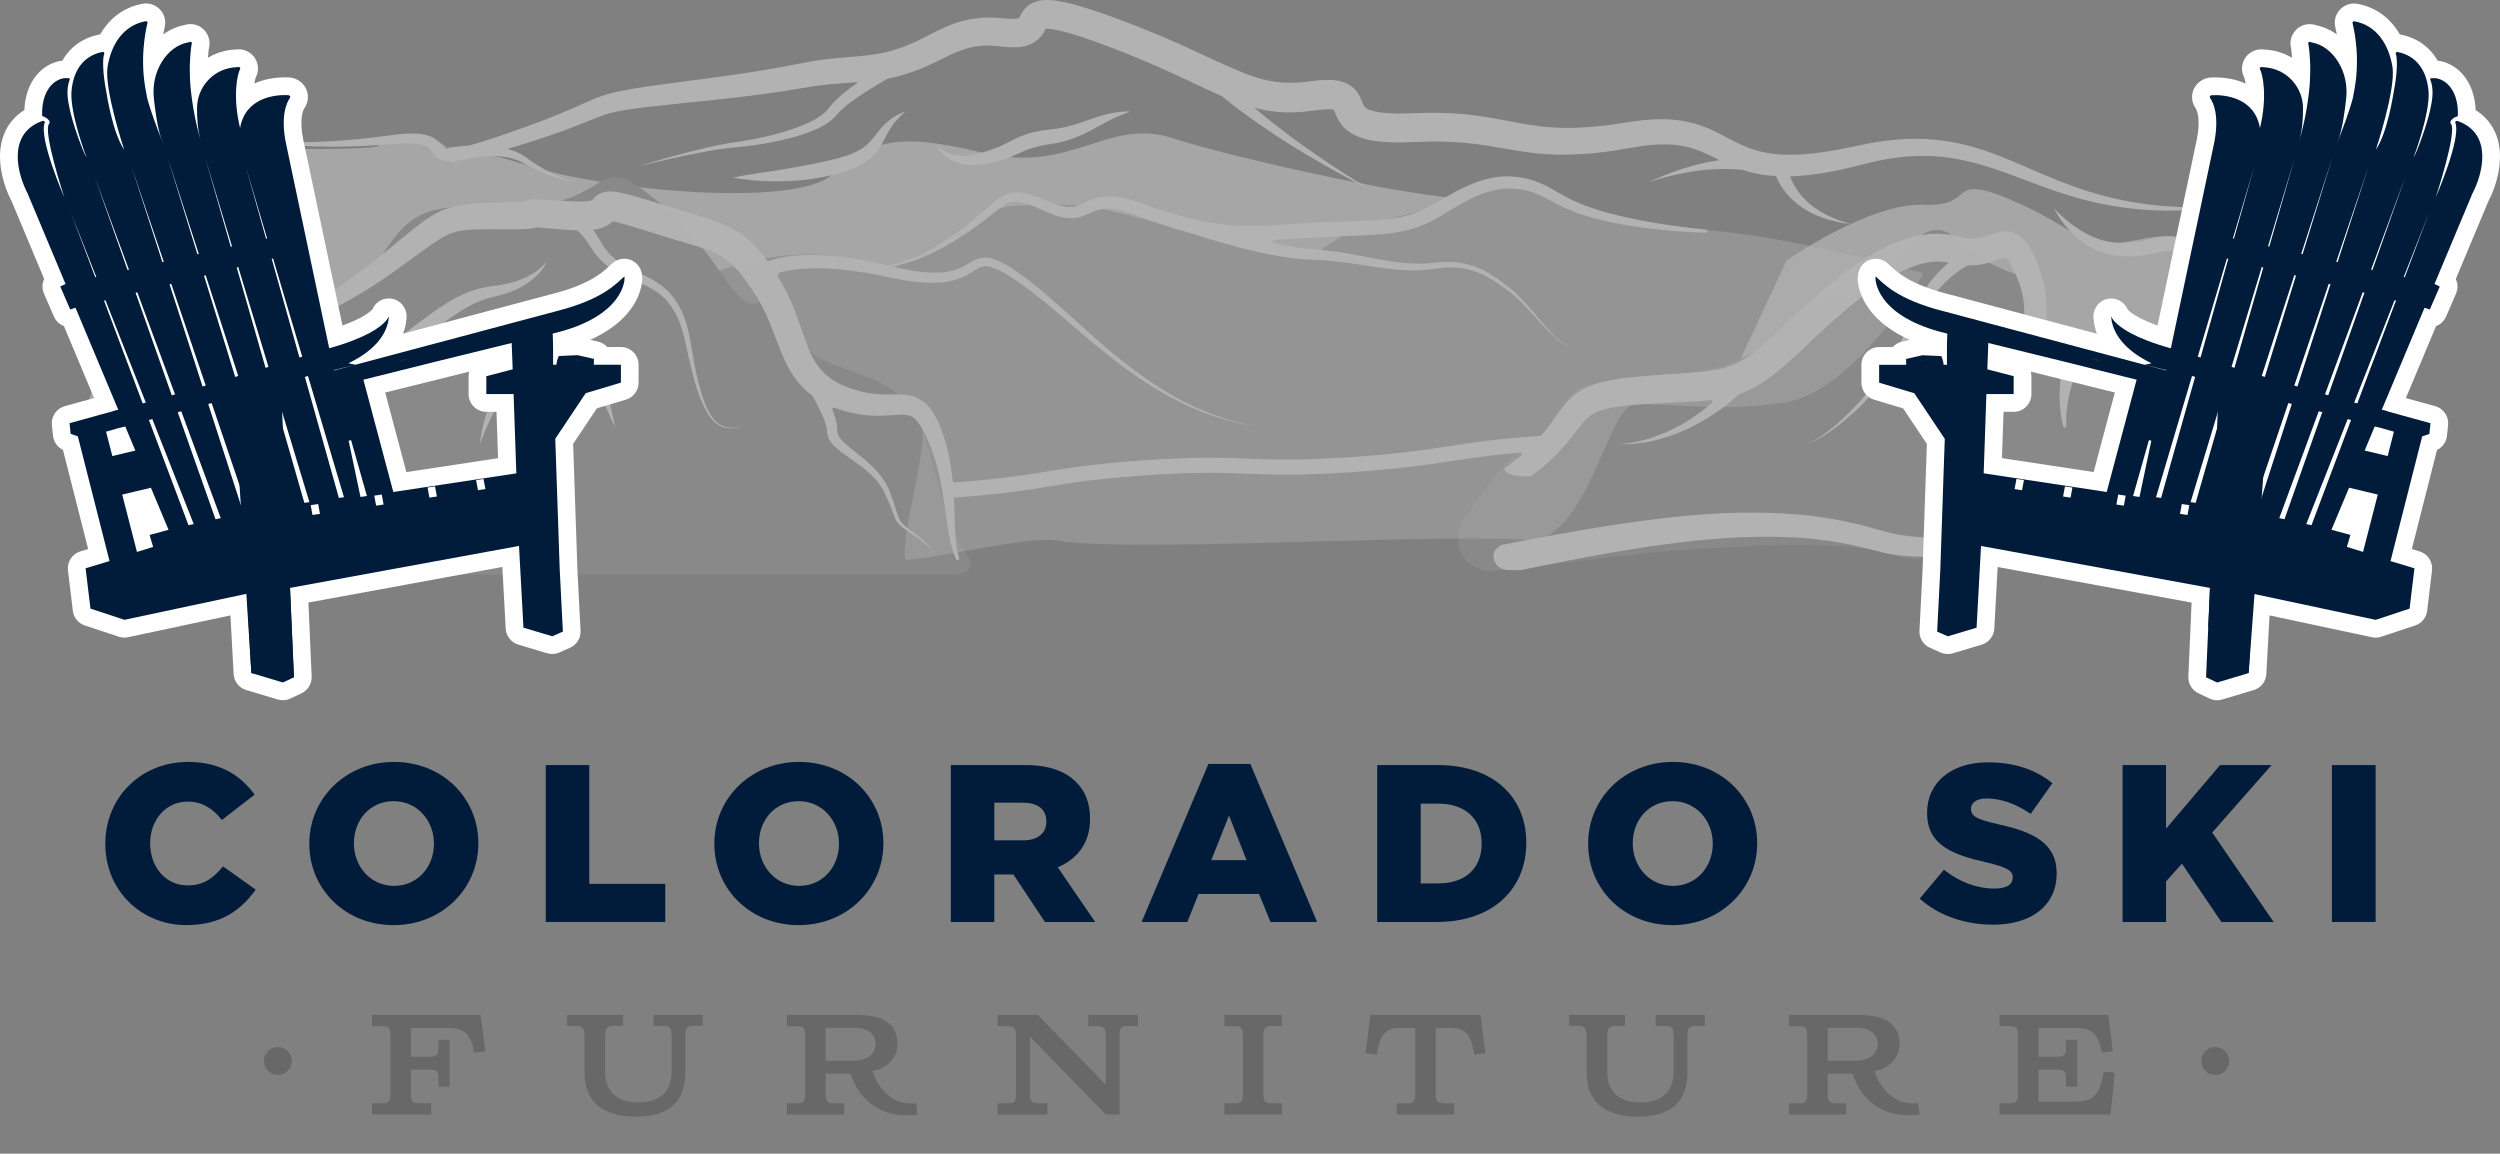
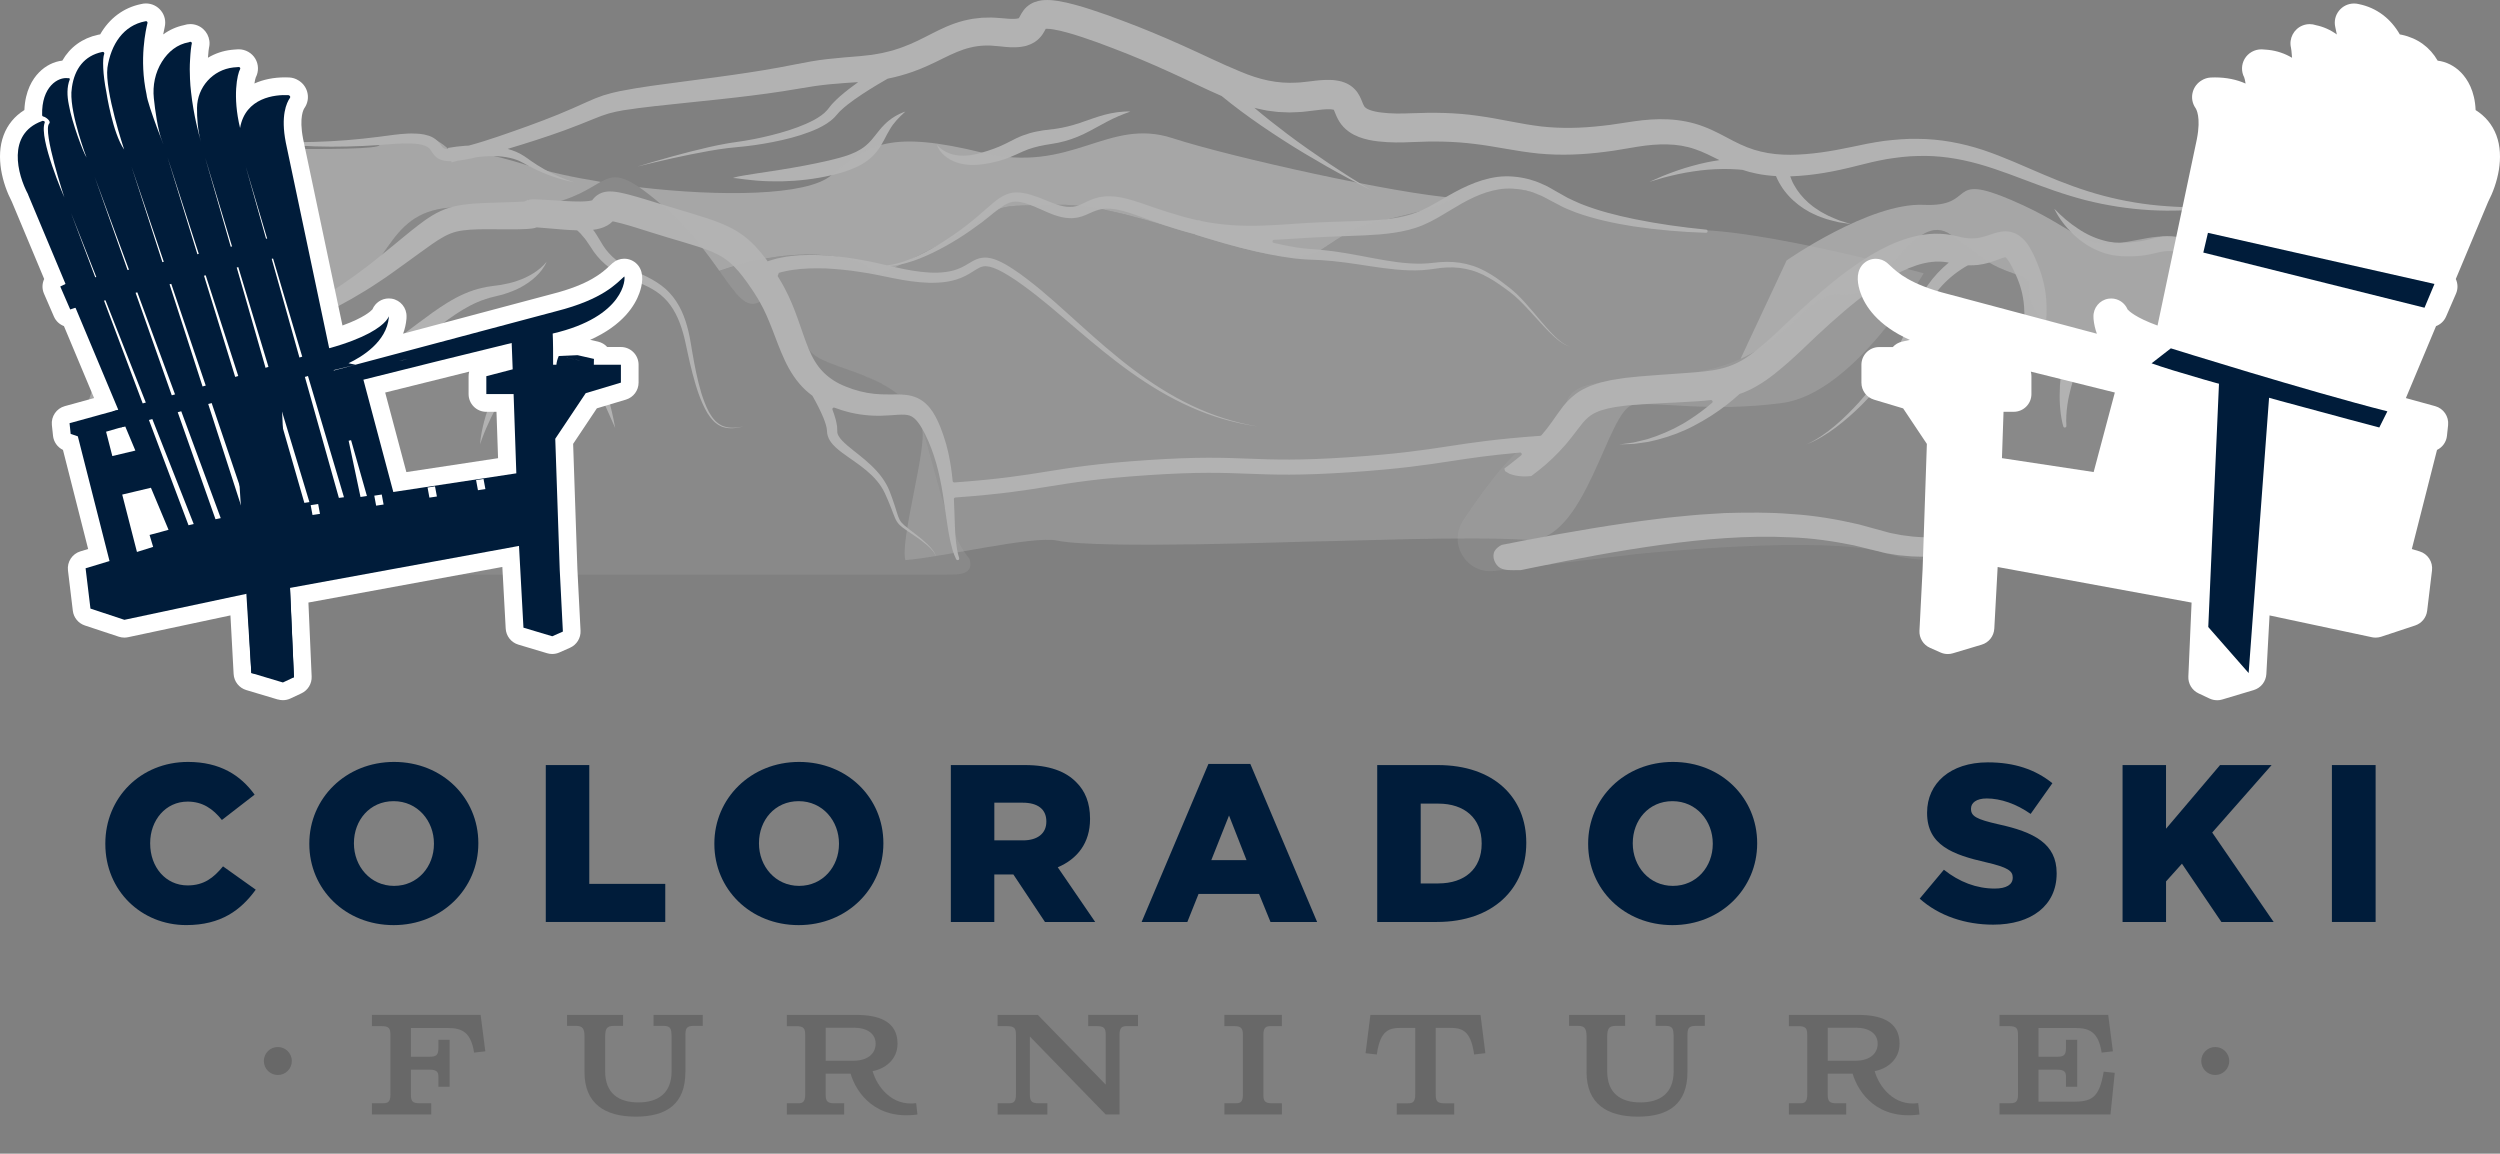
<svg xmlns="http://www.w3.org/2000/svg" id="Chairs" viewBox="0 0 1339.17 617.97">
  <rect x="0" y="0" width="1339.17" height="617.97" fill="#808080" stroke="none" />
  <defs>
    <style>.cls-1,.cls-2,.cls-3,.cls-4,.cls-5,.cls-6,.cls-7{stroke-width:0px;}.cls-1,.cls-4,.cls-6,.cls-7{fill:#b2b2b2;}.cls-2{fill:#686868;}.cls-3{fill:#001c3a;}.cls-4{opacity:.2;}.cls-5{fill:#fff;}.cls-6{opacity:.75;}.cls-7{opacity:.4;}</style>
  </defs>
  <path class="cls-3" d="m56.42,452.09v-.24c0-24.5,18.85-43.71,44.31-43.71,17.17,0,28.22,7.21,35.66,17.53l-17.53,13.57c-4.8-6-10.33-9.85-18.37-9.85-11.77,0-20.05,9.97-20.05,22.21v.24c0,12.61,8.28,22.45,20.05,22.45,8.77,0,13.93-4.08,18.97-10.21l17.53,12.49c-7.93,10.93-18.61,18.97-37.22,18.97-24.01,0-43.35-18.37-43.35-43.47Z" />
  <path class="cls-3" d="m165.69,452.09v-.24c0-24.13,19.45-43.71,45.39-43.71s45.15,19.33,45.15,43.47v.24c0,24.13-19.45,43.71-45.39,43.71s-45.15-19.33-45.15-43.47Zm66.76,0v-.24c0-12.13-8.76-22.69-21.61-22.69s-21.25,10.33-21.25,22.45v.24c0,12.13,8.77,22.69,21.49,22.69s21.37-10.33,21.37-22.45Z" />
  <path class="cls-3" d="m292.37,409.82h23.29v63.64h40.7v20.41h-64v-84.05Z" />
  <path class="cls-3" d="m382.66,452.09v-.24c0-24.13,19.45-43.71,45.39-43.71s45.15,19.33,45.15,43.47v.24c0,24.13-19.45,43.71-45.39,43.71s-45.15-19.33-45.15-43.47Zm66.76,0v-.24c0-12.13-8.76-22.69-21.61-22.69s-21.25,10.33-21.25,22.45v.24c0,12.13,8.77,22.69,21.49,22.69s21.37-10.33,21.37-22.45Z" />
  <path class="cls-3" d="m509.34,409.82h39.74c12.85,0,21.73,3.36,27.38,9.13,4.92,4.8,7.44,11.29,7.44,19.57v.24c0,12.85-6.84,21.37-17.29,25.82l20.05,29.3h-26.9l-16.93-25.46h-10.21v25.46h-23.29v-84.05Zm38.66,40.34c7.92,0,12.49-3.84,12.49-9.97v-.24c0-6.6-4.8-9.97-12.61-9.97h-15.25v20.17h15.37Z" />
  <path class="cls-3" d="m647.31,409.22h22.45l35.78,84.65h-24.98l-6.12-15.01h-32.42l-6,15.01h-24.49l35.78-84.65Zm20.41,51.51l-9.37-23.89-9.49,23.89h18.85Z" />
  <path class="cls-3" d="m737.73,409.82h32.42c30.02,0,47.43,17.29,47.43,41.54v.24c0,24.26-17.65,42.27-47.91,42.27h-31.94v-84.05Zm32.78,63.4c13.93,0,23.17-7.68,23.17-21.25v-.24c0-13.45-9.25-21.25-23.17-21.25h-9.49v42.75h9.49Z" />
  <path class="cls-3" d="m850.72,452.09v-.24c0-24.13,19.45-43.71,45.39-43.71s45.15,19.33,45.15,43.47v.24c0,24.13-19.45,43.71-45.39,43.71s-45.15-19.33-45.15-43.47Zm66.76,0v-.24c0-12.13-8.77-22.69-21.61-22.69s-21.25,10.33-21.25,22.45v.24c0,12.13,8.76,22.69,21.49,22.69s21.37-10.33,21.37-22.45Z" />
  <path class="cls-3" d="m1028.31,481.38l12.97-15.49c8.29,6.6,17.53,10.09,27.26,10.09,6.24,0,9.61-2.16,9.61-5.76v-.24c0-3.48-2.76-5.4-14.17-8.05-17.89-4.08-31.7-9.12-31.7-26.42v-.24c0-15.61,12.37-26.9,32.54-26.9,14.29,0,25.46,3.84,34.58,11.17l-11.65,16.45c-7.68-5.4-16.09-8.28-23.53-8.28-5.64,0-8.41,2.4-8.41,5.4v.24c0,3.84,2.88,5.52,14.53,8.16,19.33,4.2,31.34,10.45,31.34,26.18v.24c0,17.17-13.57,27.38-33.98,27.38-14.89,0-29.06-4.68-39.38-13.93Z" />
  <path class="cls-3" d="m1136.98,409.82h23.29v34.1l28.94-34.1h27.62l-31.82,36.14,32.9,47.91h-27.98l-21.13-31.22-8.52,9.49v21.73h-23.29v-84.05Z" />
  <path class="cls-3" d="m1249.13,409.82h23.41v84.05h-23.41v-84.05Z" />
  <path class="cls-2" d="m220.11,586.33c0,3.58.84,4.65,4.73,4.65h6.17v6.02h-31.78v-6.02h5.64c2.51,0,4.27-.3,4.27-4.57v-32.01c0-3.58-.84-4.73-4.73-4.73h-5.18v-6.02h58.23l2.51,19.51-6.02.69c-1.68-10.82-6.33-13.18-14.02-13.18h-19.81v15.39h9.98c3.58,0,4.73-.84,4.73-4.73v-4.34h6.02v25.15h-6.02v-5.18c0-2.29-.38-3.96-4.65-3.96h-10.06v13.34Z" />
  <path class="cls-2" d="m367.13,574.37c0,16.69-9.76,23.78-26.52,23.78s-27.51-7.09-27.51-23.78v-19.43c-.08-3.89-.99-5.41-4.57-5.41h-4.8v-5.87h30.03v5.87h-4.95c-4.04,0-4.5,1.83-4.65,5.41v18.9c0,11.89,7.32,16.69,17.76,16.69s17.83-4.8,17.83-16.69v-18.9c-.15-3.73-.38-5.41-4.34-5.41h-5.33v-5.87h26.37v5.87h-4.95c-4.12,0-4.34,1.83-4.34,5.41v19.43Z" />
  <path class="cls-2" d="m458.76,543.66c11.43,0,22.02,3.12,22.02,15.39,0,8.99-7.32,13.64-13.34,14.71,2.29,8.23,10.29,18.98,23.32,17.15l.69,6.1c-22.33,3.05-32.69-11.36-35.82-21.87h-13.34v11.13c0,3.58.84,4.73,4.73,4.73h5.18v6.02h-30.71v-6.02h5.87c2.29,0,3.96-.38,3.96-4.65v-31.93c0-3.58-.84-4.73-4.73-4.73h-5.11v-6.02h37.27Zm-1.6,24.54c7.54,0,11.89-3.73,11.89-9.15s-4.65-8.54-11.66-8.54h-15.09v17.68h14.86Z" />
  <path class="cls-2" d="m592.3,554.4c0-3.58-.84-4.73-4.73-4.73h-4.65v-6.02h26.67v6.02h-5.94c-2.29,0-3.96.38-3.96,4.65v42.68h-7.39l-40.62-41.76v31.02c0,3.58.84,4.73,4.73,4.73h4.65v6.02h-26.67v-6.02h5.87c2.29,0,3.96-.38,3.96-4.65v-31.93c0-3.58-.84-4.73-4.73-4.73h-5.11v-6.02h21.57l36.35,37.34v-26.6Z" />
  <path class="cls-2" d="m676.76,586.33c0,3.58.84,4.65,4.73,4.65h5.18v6.02h-30.79v-6.02h5.94c2.29,0,3.96-.3,3.96-4.57v-32.01c0-3.81-1.14-4.73-4.73-4.73h-5.18v-6.02h30.79v6.02h-5.94c-2.29,0-3.96.46-3.96,4.65v32.01Z" />
  <path class="cls-2" d="m731.49,564.16l2.59-20.5h58.99l2.59,20.5-6.02.69c-1.83-13.34-6.86-14.25-13.18-14.25h-7.39v35.67c0,3.58.84,4.73,4.73,4.73h5.18v6.02h-30.79v-6.02h5.94c2.29,0,3.96-.38,3.96-4.65v-35.74h-7.39c-6.33,0-11.36.91-13.18,14.25l-6.02-.69Z" />
  <path class="cls-2" d="m903.9,574.37c0,16.69-9.76,23.78-26.52,23.78s-27.51-7.09-27.51-23.78v-19.43c-.08-3.89-.99-5.41-4.57-5.41h-4.8v-5.87h30.03v5.87h-4.95c-4.04,0-4.5,1.83-4.65,5.41v18.9c0,11.89,7.32,16.69,17.76,16.69s17.83-4.8,17.83-16.69v-18.9c-.15-3.73-.38-5.41-4.34-5.41h-5.33v-5.87h26.37v5.87h-4.95c-4.12,0-4.34,1.83-4.34,5.41v19.43Z" />
  <path class="cls-2" d="m995.52,543.66c11.43,0,22.02,3.12,22.02,15.39,0,8.99-7.32,13.64-13.34,14.71,2.29,8.23,10.29,18.98,23.32,17.15l.69,6.1c-22.33,3.05-32.69-11.36-35.82-21.87h-13.34v11.13c0,3.58.84,4.73,4.73,4.73h5.18v6.02h-30.71v-6.02h5.87c2.29,0,3.96-.38,3.96-4.65v-31.93c0-3.58-.84-4.73-4.73-4.73h-5.11v-6.02h37.27Zm-1.6,24.54c7.54,0,11.89-3.73,11.89-9.15s-4.65-8.54-11.66-8.54h-15.09v17.68h14.86Z" />
  <path class="cls-2" d="m1130.51,597h-59.44v-6.02h5.18c2.97,0,4.73-.23,4.73-4.57v-32.01c0-3.58-.84-4.73-4.73-4.73h-5.18v-6.02h58.23l2.51,19.51-6.02.69c-1.68-10.82-6.33-13.18-14.02-13.18h-19.81v15.39h9.98c3.58,0,4.73-.84,4.73-4.73v-4.34h6.02v25.15h-6.02v-5.18c0-2.29-.38-3.96-4.65-3.96h-10.06v17.15h18.29c9.98,0,14.25-1.75,16.61-16.08,1.98.23,3.96.46,5.94.61l-2.29,22.33Z" />
  <rect class="cls-2" x="758.49" y="617.97" width="6.43" height="0" />
  <circle class="cls-2" cx="148.83" cy="568.35" r="7.5" />
  <circle class="cls-2" cx="1186.64" cy="568.35" r="7.5" />
  <path class="cls-4" d="m800.41,305.84c-14.81,1.75-24.86-14.61-16.65-27.06,12.82-19.44,29.54-41.44,41.71-45.32,22.54-7.18,1.23-24.56,32.13-28.58,30.9-4.02-.92,3.52,50.59-5.43,51.51-8.96,56.95-43.96,79.22-41.47,22.27,2.49,37.65-46.79,57.86-32.06,20.21,14.72,19.27,15.54,34.45,20.99,15.18,5.45-1.73,7.28,16.19,26.96,17.92,19.69,35.3,11.23,36.64,18.97,1.34,7.74,12.76-17.31,27.69,7.18,14.94,24.49,7.47,33.28,23.97,42.21,16.49,8.93,37.02,15.69,38.21,25.11,1.19,9.42-67.67,5.86-107.48,15.72-39.81,9.86-73.05,23.39-104.79,13.26-31.73-10.13-132.9.42-132.9.42l-76.85,9.1Z" />
  <path class="cls-4" d="m507.93,307.76c2.42.06,4.81,0,7.14-.41,1.72-.46,3.24-1.24,4.07-2.52,1-1.52.79-3.53.12-5.58-12.82-15.2-17.8-47.28-25.43-69.94-10.52-31.25-52.82-29.92-60.59-42.19-7.77-12.27-12.9-32.63-26.24-25.4-13.34,7.23-19.34-23.58-53.07-52.37-33.73-28.8-24.13-6.55-63.05.58-38.91,7.14-14-1.73-49.97,1.28-35.97,3.01-30.53,34.74-68.23,57.17-37.69,22.42-82.96,55.51-82.96,55.51-18.4,30.03-26.94,83.95-26.94,83.95h443.94c.4-.05.8-.08,1.2-.07Z" />
  <path class="cls-6" d="m75.13,257.27h0c3.9-11.88,8.75-23.84,14.6-33.39,0,0,45.27-33.09,82.96-55.51,37.69-22.42,32.26-54.16,68.23-57.17s11.06,5.86,49.97-1.28c17.02-3.12,24.76-9.13,30.9-12.5-14.97-2.43-28.62-5.45-39.08-8.79-43.71-13.93-37.48-2.56-37.48-2.56-14.44-22.7-42.39-12.8-41.96-8.42.43,4.39-112.64.79-112.64.79-21.65-.59-18.86,25.87-16.17,59.14,2.69,33.27-6.74,34.09-22.9,66.78-16.17,32.68,10.78,34.68,23.57,52.91Z" />
  <path class="cls-7" d="m904.92,123.17c-37.93.98-58.4-14.09-87.92-21.24-29.52-7.15-27.64,3.78-57.52,11.57-29.88,7.78-28.82,4.75-51.83,20.34-23.01,15.58-96.49-25.1-141.2-24.14-44.71.96-19.31-1.33-67.87,23.79-48.56,25.11-13.41,7.52-55.78,3.36-20.96-2.06-41.78,2.81-57.47,8.25,9.04,12.79,14.21,20.69,21.68,16.63,13.34-7.23,18.47,13.12,26.24,25.4,7.77,12.27,50.08,10.94,60.59,42.19,3.17,9.42-11.86,59.91-8.85,70.7,19.96-1.53,68.32-13.18,81.28-10.45,22.57,4.77,131.48.4,141.61.39,10.13,0,79.07-2.84,110.41-.77,31.34,2.07,42.89-70.36,56.55-72.3,13.66-1.94,41.03,4.17,79.89-1.04,38.86-5.21,75.7-69.45,75.7-69.45,0,0-87.56-24.2-125.49-23.22Z" />
  <path class="cls-1" d="m1204.76,264.4c-.85-.07-1.7-.12-2.55-.16-11.84-.65-23.72.17-35.45,1.69-23.48,3.12-46.4,8.87-69.3,13.66-11.44,2.44-22.87,4.72-34.32,6.3-11.43,1.55-22.92,2.55-34.15,1.84l-4.17-.28s-.05,0-.07,0l-4.11-.53-2.03-.26s-.05,0-.07-.01l-2-.39-4.02-.77s-.06-.01-.09-.02l-16.86-4.61c-11.78-2.73-23.75-4.77-35.75-5.49-12.01-1.03-24-.86-35.95-.54l-8.93.56c-2.97.21-5.96.34-8.91.67-5.91.62-11.86,1.05-17.73,1.86-23.58,2.85-46.86,6.91-70.02,11.26-4.62.88-9.23,1.78-13.83,2.69-1.57.8-2.92,1.79-3.77,3.23-1.82,3.04.21,7.72,3.07,9.22,2.59,1.35,6.11,1.08,8.93,1.09.69,0,1.37-.02,2.06-.03,2.16-.45,4.31-.9,6.47-1.34,22.92-4.69,45.86-9.07,68.87-12.22,22.99-3.11,46.1-5.13,68.98-4,11.46.38,22.77,2.02,33.91,4.28l17.15,4.2s.06.01.08.02l4.57.75,2.27.36s.05,0,.07,0l2.27.21,4.58.41s.04,0,.07,0l4.56.14c12.26.31,24.25-1.21,35.99-3.24,11.75-2.08,23.28-4.79,34.69-7.73,22.8-5.95,45.27-12.55,68.19-16.92,11.45-2.16,23.04-3.6,34.69-3.66.83-.01,1.66-.02,2.49,0,1.45.01,1.56-2.13.12-2.24Z" />
  <path class="cls-1" d="m1179.65,229.38c-3.08-8.18-6.47-16.27-10.12-24.25-.74-1.54-1.3-2.96-2.25-4.65-.4-.82-.99-1.56-1.51-2.34-.02-.02-.03-.05-.05-.07-.62-.72-1.2-1.48-1.95-2.11-2.85-2.79-6.91-4.21-10.58-4.61-3.74-.46-7.27-.15-10.68.19-3.4.38-6.7.88-9.94,1.3-6.46.89-12.75,1.45-18.72.71-2.99-.36-5.85-1.02-8.63-2.01-2.8-1-5.48-2.25-7.13-3.72-1.7-1.49-2.16-2.7-2.47-5.09-.24-2.37.05-5.53.3-8.87.6-6.7.62-14.3-1.01-21.51-.77-3.6-1.94-7.18-3.25-10.48-1.31-3.27-2.69-6.55-4.88-10.07-1.18-1.76-2.55-3.69-5.1-5.53-.61-.44-1.39-.86-2.13-1.22-.02-.01-.04-.02-.07-.03-.82-.33-1.64-.65-2.52-.81-1.78-.4-3.45-.32-4.84-.15-2.74.42-4.53,1.14-6.12,1.65-1.57.54-2.91.97-4.21,1.29-2.58.65-4.99.84-7.55.62-.62-.04-1.26-.16-1.89-.22-.02,0-.04,0-.05,0-.64-.13-1.28-.22-1.93-.38l-.99-.25c-.33-.08-.61-.15-1.17-.27l-2.95-.6c-7.93-1.48-15.96-.5-23.09,1.64-7.19,2.14-13.67,5.39-19.76,8.95-6.06,3.61-11.68,7.66-17.15,11.81-10.75,8.45-20.77,17.63-30.36,26.79-4.71,4.52-9.47,8.87-14.27,12.7-4.84,3.85-9.61,6.78-14.79,8.53-5.17,1.81-11.23,2.57-17.66,3.11-6.43.53-13.06.91-19.69,1.41l-10,.78-5.14.52c-1.71.16-3.42.34-5.18.65l-5.2.82s-.04,0-.06.01l-5.32,1.23c-1.8.47-3.66,1.18-5.47,1.78-.91.31-1.85.84-2.77,1.25-.92.48-1.85.83-2.74,1.42-3.67,2.18-6.81,5.23-9.23,8.23-2.27,2.94-4.18,5.79-5.98,8.32-1.8,2.57-3.69,4.99-5.7,7.3-.15.17-.36.28-.59.29-24.01,1.74-36.87,3.71-49.31,5.62-13.06,2-26.57,4.07-53.3,5.87-26.69,1.79-40.35,1.27-53.56.76-13.42-.52-27.3-1.05-54.4.77-27.08,1.82-40.76,4.03-53.99,6.16-12.39,2-25.22,4.07-49.34,5.81-.46.03-.86-.3-.91-.76-.5-5.17-1.24-10.35-2.41-15.53-.64-2.92-1.51-5.83-2.46-8.69-.95-2.83-2.04-5.67-3.41-8.53-1.4-2.84-3.04-5.77-5.82-8.45-1.35-1.34-3.1-2.52-4.96-3.36-1.87-.84-3.82-1.31-5.61-1.54-3.57-.42-6.57-.28-9.37-.28-2.8.02-5.42-.06-8.01-.33-5.14-.55-10.21-1.85-15.03-3.82-4.83-1.84-8.93-4.49-12.21-7.79-3.29-3.3-5.74-7.44-7.77-12.27-4-9.68-6.97-21.57-12.9-32.63-.66-1.41-1.53-2.73-2.31-4.1-.49-.84-.99-1.68-1.49-2.48.26-.7.37-.99.63-1.69l.94-.29s.04-.01.06-.02l2.07-.49c1.39-.38,2.86-.54,4.29-.8,5.82-.87,11.85-.96,17.88-.79,6.04.34,12.1.89,18.14,1.86,6.08.85,11.97,2.18,18.13,3.4,6.19,1.26,12.49,2.22,18.94,2.42,3.23.05,6.5-.07,9.78-.6,3.27-.52,6.55-1.52,9.57-3.02,3.01-1.46,5.66-3.57,7.94-4.6,1.15-.51,2.24-.72,3.47-.64,1.23.09,2.54.4,3.86.9,2.66.97,5.31,2.46,7.89,4.03,1.3.77,2.57,1.63,3.85,2.46l3.75,2.65c9.96,7.14,19.26,15.37,28.72,23.41,9.44,8.06,19.02,16.04,29.17,23.27,10.14,7.23,20.86,13.71,32.24,18.76,11.37,5.06,23.4,8.61,35.7,10.31-12.25-2.03-24.13-5.89-35.28-11.22-11.17-5.31-21.61-12.02-31.48-19.46-9.88-7.44-19.17-15.61-28.38-23.91-9.23-8.28-18.31-16.78-28.33-24.38l-3.78-2.82c-1.3-.89-2.58-1.81-3.92-2.66-2.67-1.72-5.4-3.39-8.55-4.64-1.57-.63-3.28-1.12-5.14-1.3-1.86-.19-3.93.16-5.63.87-1.72.7-3.11,1.6-4.42,2.38-1.31.79-2.57,1.49-3.86,2.11-5.13,2.42-11.03,2.9-16.97,2.62-5.95-.35-11.94-1.4-17.87-2.78-1.1-.25-2.21-.51-3.32-.76,2.87-.19,5.74-.73,8.52-1.47,4.99-1.36,9.78-3.33,14.43-5.56,9.3-4.49,18.02-10.06,26.29-16.29,4.11-3.08,8-6.67,11.97-9.16,2-1.21,3.94-1.96,6.03-1.99,1.08.09,2.13.06,3.26.38.56.13,1.11.21,1.68.38l1.7.55c4.6,1.54,8.91,3.92,14.12,5.85,2.6.85,5.33,1.66,8.36,1.7,1.47.12,2.99-.12,4.48-.36.03,0,.06-.01.1-.02l2.13-.6c.69-.23,1.33-.51,2-.77,2.55-1.1,4.62-2.13,6.73-2.7l1.52-.37s.07-.02.11-.02l1.56-.16.81-.09.84.03,1.67.04c4.54.3,9.2,1.85,13.85,3.48,9.61,3.56,19.32,7.11,29.52,9.68.66.16,1.32.31,1.98.46l-.05.21,6.15,1.91,6.59,1.97c4.41,1.27,8.83,2.5,13.29,3.61,8.91,2.25,17.94,4.15,27.18,5.31,4.59.55,9.48.71,13.8.86,4.45.27,8.91.74,13.38,1.32,8.94,1.17,17.91,2.86,27.11,3.73,4.59.42,9.25.63,13.91.36,2.32-.11,4.68-.45,6.95-.77l3.26-.45s.03,0,.05,0c1.09-.08,2.18-.19,3.28-.24,4.4-.18,8.82.3,13.05,1.54,4.25,1.2,8.23,3.27,12.03,5.64,1.89,1.22,3.75,2.49,5.59,3.82,1.86,1.33,3.67,2.64,5.35,4.12,3.38,2.96,6.47,6.3,9.53,9.65,3.07,3.35,6.08,6.77,9.31,10,1.64,1.58,3.27,3.18,5.11,4.54,1.82,1.33,3.78,2.69,6.06,3.02-2.27-.42-4.15-1.83-5.91-3.22-1.77-1.41-3.34-3.06-4.91-4.7-3.09-3.32-5.97-6.84-8.92-10.31-2.95-3.47-5.93-6.93-9.28-10.1-1.68-1.6-3.51-3.02-5.3-4.4-1.8-1.41-3.64-2.77-5.53-4.09-3.81-2.57-7.9-4.91-12.38-6.36-4.45-1.48-9.18-2.18-13.86-2.15-1.16.02-2.32.09-3.48.13-.02,0-.03,0-.05,0l-3.46.35c-2.24.24-4.4.47-6.62.49-4.43.09-8.88-.27-13.32-.84-8.89-1.17-17.76-3.17-26.8-4.7-4.53-.76-9.1-1.42-13.72-1.86-4.76-.35-8.96-.63-13.39-1.32-4.02-.65-8.03-1.47-12.03-2.4-.95-.22-.82-1.62.16-1.66.91-.04,1.82-.08,2.73-.12l15.3-.94c10.13-.62,20.28-.87,30.59-1.32,5.16-.25,10.38-.6,15.65-1.38,5.26-.79,10.62-2.01,15.67-4.17,5.1-2.14,9.58-4.95,13.95-7.57,4.36-2.65,8.64-5.18,13.07-7.22,4.42-2.05,8.97-3.58,13.63-4.33,4.65-.73,9.37-.44,13.99.54.02,0,.04,0,.06.01l3.42.91c1.15.32,2.24.86,3.36,1.28,2.28.78,4.37,2.05,6.53,3.18l6.98,3.66c2.39,1.16,4.88,2,7.31,3.01,9.89,3.5,20.04,5.63,30.21,7.25,12.94,1.93,25.94,3.04,38.95,3.45,1.09.03,1.2-1.58.11-1.69-12.91-1.26-25.73-3.05-38.36-5.63-9.92-2.04-19.78-4.54-29.03-8.28-2.25-1.04-4.57-1.96-6.75-3.08l-6.49-3.66c-2.33-1.31-4.58-2.76-7.13-3.74-1.25-.51-2.45-1.14-3.75-1.55l-3.92-1.18c-5.31-1.31-10.92-1.82-16.41-1.12-5.47.73-10.71,2.44-15.6,4.59-4.9,2.15-9.48,4.76-13.9,7.34-4.43,2.56-8.72,5.1-13.09,6.83-8.81,3.55-18.72,4.32-28.82,4.75-10.12.39-20.41.57-30.69,1.15l-15.3,1.03c-5.04.27-10.07.51-15.07.46-8.76.05-17.37-.78-25.87-2.47l-.57-.2-.54-.18-.65-.2-.04.19c-.63-.13-1.25-.26-1.88-.4-9.69-2.25-19.28-5.54-28.9-8.91-5-1.63-10.16-3.34-15.88-3.58h-2.16s-1.03.02-1.03.02c-.03,0-.07,0-.1,0l-1.05.14-2.13.3s-.07.01-.1.02l-2.09.56c-2.81.86-5.29,2.21-7.4,3.19-2.13,1.02-4,1.5-6.14,1.46-2.1.06-4.37-.51-6.63-1.17-4.42-1.46-9.21-3.89-14.39-5.38l-1.97-.54c-.66-.17-1.39-.26-2.08-.39-1.36-.3-2.89-.28-4.36-.29-3.07.16-5.98,1.48-8.26,3.02-2.35,1.55-4.24,3.3-6.21,4.97l-5.75,5.01c-7.71,6.52-16.03,12.39-24.86,17.38-4.41,2.48-8.98,4.71-13.77,6.37-3.07,1.09-6.27,1.93-9.53,2.26-.1,0-.2,0-.29-.02-4.41-1.02-8.89-2.06-13.38-2.81-6.19-1.17-12.48-1.92-18.81-2.44-6.36-.35-12.78-.44-19.27.35-1.62.24-3.25.39-4.87.78l-2.41.5s-.04,0-.06.01l-2.41.68c-.81.21-1.62.52-2.43.81-.05.02-.1.04-.15.05l-.75-1.05-2.9-3.71s-.02-.02-.03-.04c-1.07-1.22-2.12-2.44-3.25-3.64-2.36-2.36-4.93-4.72-7.84-6.6-2.86-1.99-5.91-3.44-8.87-4.78-1.47-.61-2.94-1.18-4.41-1.75l-4.32-1.5c-5.7-1.87-11.2-3.47-16.7-5.14l-8.2-2.48-8.28-2.55c-2.81-.85-5.65-1.68-8.6-2.46-1.49-.38-2.99-.76-4.64-1.09l-1.25-.24-1.37-.21c-.96-.12-2.03-.23-3.38-.22-.36,0-.8.05-1.2.08l-.62.07-.79.16-.79.19c-.26.07-.62.21-.92.33-.62.24-1.24.54-1.88.97-.65.41-1.14.84-1.62,1.3-.27.25-.42.43-.57.6l-.46.55-.37.5c-.53.18-1.6.35-2.67.46-1.13.11-2.37.17-3.65.18-2.57.05-5.26-.1-8.04-.26l-8.63-.51-4.35-.24-2.24-.11-1.22-.04h-.77s-.5,0-.5,0l-.55.03c-.36.05.04-.04-.94.13-1.45.94-.2-.59-1.75.59-.3.12-.75.3-1.05.41-1.24.1-2.59.17-3.94.23l-17.22.57c-1.46.05-2.96.13-4.47.24l-2.26.15-2.33.24c-3.08.29-6.4.87-9.69,1.81-3.32,1.02-6.52,2.51-9.33,4.21-1.4.84-2.7,1.74-4,2.62-1.22.91-2.49,1.8-3.66,2.72-4.74,3.64-9.08,7.34-13.55,10.97l-6.67,5.42-3.34,2.7-3.33,2.59c-8.9,6.89-18.33,13.2-28.09,19.08-9.72,5.94-19.83,11.32-30.06,16.55-6.68,3.47-13.52,6.71-20.26,10.15-.94.48-.33,1.9.66,1.55,1.7-.59,3.39-1.18,5.09-1.76,5.44-1.93,10.87-3.87,16.29-5.91,10.84-4.05,21.5-8.65,32.01-13.72,10.46-5.13,20.7-10.88,30.47-17.45l3.67-2.46,3.55-2.51,7.05-5.07c4.67-3.37,9.34-6.83,13.88-10.01,1.14-.8,2.26-1.51,3.39-2.27,1.12-.67,2.22-1.36,3.32-1.95,2.18-1.17,4.29-2,6.5-2.57,4.44-1.08,9.89-1.22,15.49-1.26,5.6-.04,11.36.14,17.31.03,1.5-.03,2.99-.06,4.59-.15.81-.05,1.63-.1,2.64-.22l.85-.12.59-.12.29-.06.49-.14.54-.18s.07-.03.09-.04l1.44.11,4.27.35,8.59.72c2.3.17,4.68.32,7.12.38.2,0,.4.08.55.22l.62.58c.3.28.6.55.89.84.02.02.04.04.06.07l.8.95,1.68,1.97c.54.68,1,1.44,1.5,2.15l1.49,2.19c.55.84,1.09,1.69,1.66,2.52,2.34,3.29,5.24,6.24,8.49,8.62,3.26,2.37,6.83,4.15,10.32,5.66,3.51,1.52,6.95,2.84,10.16,4.45,3.19,1.62,6.18,3.51,8.67,5.98,5.07,4.88,8.15,11.66,10.14,18.69,1.03,3.51,1.69,7.16,2.51,10.84.76,3.67,1.67,7.33,2.59,10.97,1.93,7.25,4.1,14.55,7.92,21.13,1.02,1.6,2.13,3.16,3.51,4.5.62.7,1.46,1.18,2.19,1.77.03.02.06.05.09.07.39.25.82.42,1.23.64.43.2.84.47,1.31.56,3.68,1.2,7.55.59,11.15-.31-3.63.75-7.51,1.15-10.97-.16-.45-.1-.83-.39-1.23-.59-.38-.22-.78-.4-1.13-.65-.03-.02-.06-.05-.09-.07-.67-.6-1.44-1.07-2-1.77-1.26-1.33-2.26-2.88-3.18-4.47-3.42-6.55-5.26-13.84-6.84-21.09-.75-3.65-1.49-7.29-2.08-10.98l-.94-5.53c-.32-1.87-.67-3.74-1.12-5.59-.89-3.71-2.03-7.4-3.67-10.93-1.63-3.53-3.79-6.9-6.52-9.8-2.7-2.94-6.03-5.24-9.41-7.15-3.4-1.89-6.89-3.4-10.18-5.01-3.3-1.6-6.39-3.34-9.09-5.5-2.69-2.16-4.99-4.72-6.86-7.61l-1.33-2.22-1.55-2.53c-.54-.84-1.01-1.71-1.6-2.52l-.9-1.16c1.22-.15,2.5-.37,4-.8.53-.14,1.18-.39,1.76-.6.63-.27,1.28-.57,1.96-.96.94-.51,1.97-1.34,2.8-2.17.33.06.69.12,1.04.21,1.17.24,2.46.57,3.76.91,2.61.7,5.3,1.5,7.99,2.34l8.21,2.58,8.32,2.56c5.52,1.66,11.09,3.24,16.33,4.94,5.27,1.7,10.03,3.54,13.8,6.07,3.82,2.45,7.15,5.92,10.4,10.18l2.4,3.26c.8,1.1,1.56,2.27,2.35,3.4.82,1.15,1.49,2.26,2.17,3.37.67,1.12,1.44,2.18,2.02,3.37,2.63,4.55,4.7,9.53,6.74,14.74,2.03,5.22,3.97,10.75,6.63,16.45,2.63,5.65,6.26,11.55,11.35,16.19,1.07.97,2.19,1.88,3.33,2.74.09.07.17.16.23.26,2.2,3.88,4.24,7.82,5.88,11.8.91,2.35,1.81,4.88,1.85,6.86,0,1.97.7,3.84,1.61,5.27.91,1.45,1.99,2.59,3.08,3.61,2.2,2.02,4.49,3.61,6.74,5.2,2.25,1.57,4.47,3.1,6.61,4.71,4.25,3.21,8.22,6.77,11.04,11.16.73,1.08,1.34,2.23,1.9,3.4.56,1.2,1.11,2.46,1.64,3.7,1.07,2.49,2.04,5.01,3,7.57.5,1.28.99,2.61,1.77,3.88.78,1.29,1.89,2.31,2.98,3.17,2.22,1.7,4.51,3.16,6.77,4.69,2.25,1.52,4.45,3.12,6.5,4.9,1.01.9,2.01,1.83,2.87,2.87.44.52.84,1.07,1.18,1.65.32.58.64,1.23.56,1.92.12-.68-.16-1.37-.45-1.97-.31-.61-.68-1.2-1.09-1.75-.81-1.11-1.76-2.11-2.73-3.08-1.96-1.92-4.08-3.68-6.25-5.35-2.16-1.67-4.38-3.29-6.39-5.03-.99-.89-1.86-1.81-2.43-2.9-.58-1.09-.98-2.37-1.39-3.65-.8-2.6-1.63-5.24-2.56-7.82-.47-1.3-.93-2.57-1.44-3.88-.54-1.32-1.14-2.63-1.86-3.86-2.81-5.01-6.88-9.11-11.1-12.72-4.19-3.63-8.84-6.78-12.34-10.36-1.73-1.78-2.86-3.71-2.7-5.2-.02-.76-.06-1.64-.11-2.46,0-.03,0-.07-.01-.1l-.4-2.23c-.13-.77-.37-1.43-.55-2.16-.19-.71-.39-1.42-.64-2.09-.28-.82-.57-1.62-.87-2.42-.26-.68.4-1.35,1.09-1.09.62.23,1.23.45,1.85.65,5.93,2.12,12.23,3.32,18.57,3.61,3.15.14,6.29.04,9.24-.16,2.94-.19,5.71-.47,7.88-.35,2.16.16,3.49.57,5,1.79,1.51,1.2,2.96,3.24,4.27,5.45,1.31,2.24,2.51,4.69,3.59,7.24,1.08,2.52,2.05,5.08,2.9,7.71,1.75,5.25,3,10.73,4.03,16.3,1.03,5.57,1.74,11.25,2.6,16.97.86,5.71,1.66,11.51,3.35,17.18.51,1.64,1.13,3.27,1.9,4.82.14.29.44.47.77.47h.02c.59,0,.98-.58.79-1.14-.51-1.53-.86-3.12-1.14-4.73-.95-5.54-1.1-11.26-1.29-17.01-.09-3.25-.21-6.52-.37-9.8-.02-.46.33-.85.79-.89,24.47-1.76,37.48-3.86,50.04-5.89,13.05-2.11,26.54-4.29,53.25-6.08,26.68-1.79,40.34-1.27,53.56-.76,13.42.52,27.3,1.05,54.41-.77,27.07-1.82,40.74-3.92,53.97-5.94,10.14-1.55,20.56-3.15,37.22-4.63.82-.07,1.26.95.64,1.48-.9.77-1.82,1.53-2.78,2.25l-3.74,2.96-2.37,1.77c-.06.04-.08.1-.12.16.15.42.27.87.35,1.33.79.44,1.57.9,2.33,1.39,3.52,1.39,7.67,1.72,11.74,1.23,2.5-1.79,4.88-3.8,7.29-5.76,5.28-4.57,10.3-9.79,14.54-15.31,2.18-2.76,4.03-5.37,5.9-7.61,1.83-2.08,3.59-3.61,5.66-4.77.49-.33,1.15-.51,1.7-.79.6-.24,1.11-.55,1.77-.74,1.35-.36,2.6-.83,4.02-1.15l4.33-.86s.04,0,.05,0l4.58-.6c1.52-.23,3.1-.36,4.7-.47l4.76-.37,9.84-.54c6.59-.31,13.2-.62,19.99-1.08,2.3-.17,4.65-.36,7.05-.63.83-.09,1.28.94.64,1.49-3.7,3.18-7.61,6.12-11.72,8.78-5.62,3.73-11.73,6.68-18.09,9.03l-4.79,1.63s-.05.02-.07.02l-4.93,1.19-2.46.58s-.05.01-.08.02l-2.5.34-5.1.69,5.15-.19,2.55-.1s.05,0,.08,0l2.52-.34,5.11-.72s.05,0,.08-.01l5.03-1.18c6.71-1.76,13.32-4.19,19.51-7.48,6.22-3.22,12.16-7.02,17.72-11.34,2.27-1.79,4.48-3.65,6.64-5.59.08-.07.18-.13.28-.17l1.55-.54c.91-.33,1.78-.77,2.67-1.16.87-.41,1.79-.78,2.62-1.24l2.49-1.4c3.29-1.9,6.27-4.04,9.07-6.22,5.57-4.4,10.62-9,15.49-13.63,9.54-9.18,19.06-17.95,29.1-25.95,5.02-3.93,10.13-7.71,15.41-10.96,5.28-3.21,10.73-5.93,16.21-7.73,5.48-1.79,10.97-2.5,16.12-1.66l1.14.19c-4.27,3.52-8.08,7.57-11.23,12.08-1.8,2.64-3.5,5.36-4.87,8.23l-1.06,2.1s-.02.04-.03.06l-.88,2.17c-.57,1.44-1.22,3-1.73,4.35-1.99,5.61-4.62,11.01-7.42,16.32-2.86,5.29-6.12,10.37-9.56,15.34-3.52,4.9-7.27,9.66-11.3,14.19-4.07,4.48-8.37,8.76-13.01,12.67-4.64,3.9-9.66,7.41-15.22,9.92,5.69-2.21,10.95-5.47,15.84-9.14,4.9-3.68,9.48-7.77,13.85-12.08,4.32-4.36,8.39-8.97,12.24-13.76,3.77-4.86,7.38-9.86,10.62-15.13,3.18-5.29,6.21-10.73,8.61-16.49.64-1.47,1.25-2.7,1.87-4.05l.91-1.95s.02-.04.03-.07l1.08-1.86c1.39-2.56,3.08-4.94,4.83-7.24,3.57-4.56,7.85-8.51,12.61-11.7,1.24-.87,2.54-1.65,3.87-2.38.13-.07.28-.11.42-.1,1.7.04,3.41-.03,5.12-.21,2.05-.26,4.07-.67,5.97-1.22,1.9-.54,3.7-1.2,5.24-1.79,1.53-.59,2.86-1.04,3.4-1.14.07-.01.09-.02.12-.02.31.26.86.85,1.39,1.59,1.42,2.04,2.83,4.81,4.1,7.64,1.26,2.8,2.28,5.49,3.04,8.35,1.54,5.69,1.87,11.5,1.62,18-.06,3.27-.35,6.76.25,10.98.31,2.09.97,4.43,2.21,6.56,1.21,2.14,2.93,3.91,4.68,5.21.02.02.05.04.08.05,3.79,2.42,7.68,4.05,11.6,5.1.4.11.66.48.62.9-.15,1.51-.27,3.01-.36,4.54-.18,3.4-.23,6.79-.02,10.17.23,3.38.63,6.75,1.41,10.03.13.52.27,1.04.41,1.55.28.98,1.72.7,1.65-.31-.26-3.72.01-7.46.52-11.12.44-3.17,1.14-6.31,1.95-9.4.39-1.45.81-2.91,1.27-4.35.12-.38.48-.61.88-.58,7.74.62,15.38-.52,22.36-2.02,6.55-1.37,12.94-3.2,18.76-3.05,1.45.03,2.82.25,4.09.66,1.28.38,2.46.99,3.5,1.84,2.19,1.59,3.61,4.21,5.34,7.15,3.34,5.69,6.5,11.49,9.59,17.34.99,1.84,1.96,3.69,2.91,5.54.49.94,1.92.31,1.55-.68Z" />
  <path class="cls-1" d="m1074.03,137.53s.05.04.07.05c-.02,0-.05-.01-.06-.04-.02.02-.05-.05,0-.01Z" />
  <path class="cls-1" d="m279.26,119.23c.24.27.16.2,0,0h0Z" />
  <path class="cls-1" d="m317.5,107.21s-.02,0-.03.01c0,0,0,0,0,0,.06-.03.05-.03.03,0Z" />
  <path class="cls-1" d="m290.93,109.93s-.03,0-.04,0c-.07-.09-.14-.17-.19-.24-.22-.27-.05-.16.23.23Z" />
  <polygon class="cls-1" points="282.81 107.74 282.7 107.76 282.74 107.75 282.81 107.74" />
  <path class="cls-1" d="m203.28,77.66c5.81-.39,11.44-1.01,16.92-.8,2.71.09,5.44.4,7.53,1.24,1.05.42,1.83.92,2.43,1.62.32.33.62.8.98,1.35.39.59.79,1.29,1.51,2.1.66.79,1.65,1.55,2.64,2.04,1.01.49,2,.74,2.93.91,1.26.21,2.4.24,3.51.21l.17.66c1.06-.32,2.18-.62,3.33-.91,2.43-.28,4.74-.72,7.05-1.18,1.03-.22,2.06-.46,3.08-.7,1.03-.13,2.07-.27,3.1-.35,2.81-.21,5.64-.34,8.42-.13,2.8.12,5.54.61,8.19,1.35,1.29.44,2.62.84,3.8,1.5,1.19.53,2.55,1.35,3.84,2.07,2.64,1.42,5.33,2.72,8.07,3.88,5.49,2.28,11.16,4.12,16.97,5.15-5.65-1.67-11-4.12-16.09-6.94-2.54-1.43-4.99-2.99-7.37-4.63-2.22-1.63-4.94-3.6-7.84-4.78-1.48-.6-2.98-1.13-4.51-1.56,10.19-3.04,20.29-6.27,30.36-9.91,5.45-1.99,10.95-4.18,16.2-6.34,2.64-1.1,5.12-1.98,7.63-2.74,1.28-.33,2.54-.67,3.85-.95,1.34-.25,2.63-.55,4-.76,10.96-1.71,22.47-2.81,33.85-4.02,11.42-1.18,22.91-2.35,34.39-3.79,5.74-.73,11.5-1.48,17.26-2.38,5.76-.87,11.53-1.98,16.94-2.76,5.43-.77,10.97-1.29,16.64-1.68l6.63-.43c-3.29,2.36-6.53,4.83-9.65,7.53-1.28,1.15-2.56,2.3-3.77,3.62-.62.6-1.21,1.35-1.79,2.1-.27.34-.63.82-.82,1.03l-.62.76c-1.75,2.04-4.37,3.77-7.08,5.27-5.56,2.92-11.71,5.08-17.95,6.84-6.25,1.76-12.63,3.19-19.07,4.25-1.61.28-3.22.51-4.84.73-1.63.25-3.3.46-4.93.77-3.27.57-6.51,1.26-9.73,1.99-12.87,2.96-25.54,6.55-38.13,10.36,12.77-3.17,25.61-6.11,38.53-8.4,3.23-.57,6.47-1.08,9.7-1.48,1.62-.22,3.22-.34,4.86-.51,1.65-.15,3.31-.3,4.95-.5,6.6-.75,13.15-1.86,19.65-3.34,6.5-1.49,12.95-3.37,19.21-6.25,3.1-1.54,6.21-3.25,8.93-6.06l1.75-1.97c.46-.53.9-1.06,1.5-1.57,1.07-1.05,2.29-2.04,3.5-3.03,4.99-3.9,10.5-7.39,16.04-10.76,1.84-1.1,3.72-2.17,5.59-3.25,4.5-.88,8.95-2.14,13.28-3.64,5.87-2.05,11.41-4.77,16.5-7.29,5.11-2.52,9.79-4.64,14.5-5.74,4.69-1.14,9.53-1.36,14.61-.75l1.95.18,2.43.26c1.67.13,3.36.24,5.23.17.88.01,1.95-.14,2.92-.23.51-.07,1.08-.19,1.62-.29l.81-.17.89-.27c1.15-.34,2.44-.9,3.69-1.65,1.25-.77,2.49-1.81,3.41-2.91,1-1.13,1.59-2.19,2.11-3.07.29-.53.53-.99.7-1.3.24-.02.53-.04.9-.01.41-.01.95.04,1.49.1.51.03,1.12.14,1.7.23,2.37.39,4.94.99,7.55,1.73,2.6.71,5.24,1.54,7.88,2.41,5.28,1.76,10.6,3.65,15.87,5.72,10.6,3.99,21,8.42,31.33,13.12,9.08,4.08,17.95,8.55,27.5,12.7,3.38,2.78,6.84,5.45,10.33,8.07,7.32,5.46,14.86,10.57,22.5,15.49,7.63,4.94,15.45,9.55,23.31,14.06,3.93,2.25,7.93,4.38,11.89,6.57l12.03,6.29-11.53-7.15c-3.78-2.48-7.6-4.89-11.35-7.41-7.48-5.06-14.9-10.2-22.08-15.64-5.99-4.51-11.87-9.15-17.58-13.97,1.44.42,2.97.67,4.45,1.01.79.16,1.56.34,2.36.48l2.4.31c1.6.18,3.2.48,4.81.49l4.82.2,4.76-.19c1.6-.02,3.14-.23,4.69-.41l4.54-.54c2.59-.38,5.14-.61,7.24-.57h.77s.63.09.63.09c.49.02.68.13,1,.16.03.01.05.02.08.03l.19.41.33.79c.5,1.22,1.22,3.14,2.47,5.13,1.22,2,3.03,3.9,4.9,5.24.94.74,1.88,1.23,2.84,1.78.93.47,1.87.88,2.79,1.25,3.66,1.37,7.02,1.95,10.25,2.33,6.48.75,12.52.64,18.51.36,11.18-.54,22.14-.38,33.07.99,5.46.63,10.98,1.61,16.64,2.58,5.67,1.01,11.59,1.94,17.6,2.57,12.09,1.16,24.27.62,36-.94,2.96-.32,5.86-.82,8.77-1.31l8.46-1.41c5.36-.87,10.7-1.35,15.87-1.22,5.18.12,10.13.9,14.93,2.59,4.21,1.41,8.41,3.57,13,5.83-2.22.33-4.44.7-6.63,1.15-2.69.6-5.38,1.18-8.01,1.96-2.66.68-5.25,1.57-7.84,2.42-2.6.84-5.11,1.92-7.66,2.86-2.51,1.05-4.98,2.18-7.46,3.26,2.6-.77,5.18-1.58,7.78-2.31,2.63-.62,5.22-1.37,7.87-1.88,2.64-.52,5.27-1.08,7.93-1.42,2.64-.44,5.31-.68,7.96-.94,5.31-.4,10.63-.5,15.86-.12.86.07,1.71.16,2.57.24,2.38.78,4.8,1.48,7.26,1.95,3.54.74,7.1,1.16,10.64,1.37.27.64.56,1.27.85,1.9.56,1.08,1.1,2.17,1.76,3.17.32.51.63,1.02.96,1.52l1.07,1.43c2.89,3.8,6.45,6.92,10.29,9.43l2.95,1.75c.99.57,2.05.98,3.07,1.48,2.01,1.04,4.2,1.64,6.29,2.41,2.12.68,4.32,1.1,6.45,1.66l6.53,1-6.26-1.97c-2.01-.87-4.05-1.6-5.98-2.55-1.89-1.04-3.85-1.91-5.58-3.18-.87-.61-1.8-1.13-2.62-1.79l-2.44-2c-3.11-2.79-5.76-5.99-7.68-9.52l-.71-1.32-.59-1.37c-.29-.62-.52-1.27-.74-1.91.08,0,.16,0,.24,0,12.17-.42,23.83-2.65,35.17-5.56l8.25-2.03c2.7-.69,5.44-1.1,8.16-1.67,5.47-.83,10.96-1.57,16.47-1.63,11.02-.4,21.99,1.28,32.76,4.31,10.78,3.03,21.38,7.34,32.23,11.34,5.42,2,10.9,3.93,16.47,5.61,2.77.88,5.59,1.62,8.4,2.38,2.84.65,5.65,1.41,8.51,1.94,11.4,2.32,22.99,3.59,34.56,3.69,11.57.09,23.08-.8,34.48-2.33-11.47.73-22.97.8-34.37-.08-11.4-.79-22.68-2.68-33.65-5.59-10.98-2.9-21.61-6.89-32.11-11.38-10.51-4.45-21.02-9.34-32.21-13.09-11.19-3.68-23.14-5.95-35.12-5.98-6-.14-11.95.42-17.86,1.09-2.92.49-5.89.83-8.79,1.45l-8.56,1.77c-11.01,2.34-22.11,4.16-32.94,4.22-5.41.02-10.7-.48-15.73-1.69-5.06-1.16-9.79-3.13-14.67-5.65-4.89-2.5-10.13-5.57-16.16-7.81-5.99-2.3-12.49-3.51-18.79-3.82-6.32-.33-12.48.2-18.47,1.05l-8.56,1.28c-2.77.42-5.54.86-8.3,1.1-11.06,1.29-21.99,1.56-32.77.36-5.41-.66-10.84-1.59-16.46-2.69-5.65-1.06-11.43-2.2-17.37-2.99-11.86-1.75-23.97-1.87-35.74-1.39-5.48.24-10.97.26-15.91-.36-2.47-.28-4.8-.78-6.52-1.45-.4-.17-.79-.35-1.14-.51-.28-.19-.63-.34-.8-.51-.46-.34-.67-.55-.95-1.01-.29-.45-.62-1.22-1.19-2.66l-.5-1.2-.69-1.46c-.32-.57-.6-1.1-1-1.69-.44-.6-.82-1.18-1.38-1.75-1.04-1.15-2.35-2.17-3.63-2.87-1.32-.76-2.52-1.16-3.74-1.54-1.09-.25-2.28-.54-3.23-.62l-1.51-.17-1.38-.05c-3.64-.08-6.83.25-9.92.67l-4.02.45c-1.3.15-2.61.32-3.89.32-10.33.64-19.97-1.57-30.11-5.87-10.11-4.11-20.53-9.33-31.13-14.04-10.61-4.76-21.39-9.28-32.32-13.33-5.43-2.1-10.96-4.03-16.58-5.87-2.82-.92-5.66-1.8-8.62-2.59-2.93-.81-5.96-1.52-9.26-2.05-.84-.12-1.64-.26-2.57-.33-.89-.08-1.78-.17-2.81-.16-1.93-.02-4.25.06-7.14,1.15-1.42.52-2.97,1.47-4.24,2.63-1.2,1.14-2.17,2.49-2.68,3.41-.6,1.02-.89,1.65-1.15,2.1-.1.18-.18.32-.24.41-.04.02-.07.03-.15.05l-.13.06-.24.04c-.17.03-.3.08-.5.11-.46.02-.81.13-1.37.12-1,.06-2.18,0-3.38-.06l-1.86-.17-2.34-.18c-1.61-.1-3.19-.29-4.83-.29l-4.93.1c-1.65.15-3.31.37-4.96.57-1.65.25-3.27.67-4.89,1.02-6.48,1.64-12.27,4.48-17.41,7.11-5.17,2.66-9.93,5.08-14.89,6.9-1.22.52-2.49.86-3.73,1.28l-1.88.61c-.63.18-1.28.32-1.91.49-1.28.3-2.54.67-3.84.93l-3.92.7c-1.29.28-2.64.38-3.97.53l-4,.44-8.68.71c-5.79.51-11.69,1.09-17.61,2.13-5.94,1.03-11.43,2.25-17.01,3.24-5.57,1.03-11.18,1.92-16.82,2.79-11.29,1.73-22.62,3.19-34.03,4.69-11.43,1.53-22.79,2.88-34.46,5.19-1.46.28-2.96.68-4.43,1.01-1.48.37-2.99.84-4.47,1.28-2.96,1-5.85,2.19-8.47,3.39-5.29,2.41-10.39,4.66-15.66,6.82-10.5,4.27-21.32,8.09-32.1,11.79-5.26,1.78-10.54,3.47-15.81,4.88-.65.03-1.3.05-1.95.1-3.07.23-6.01.57-9.21,1.15l.16.64c-.32,0-.63-.02-.92-.05-.48-.06-.9-.16-1.2-.27-.29-.14-.5-.23-.77-.53-.55-.49-1.36-2-2.72-3.39-1.35-1.41-3.13-2.39-4.78-2.93-3.34-1.1-6.43-1.2-9.45-1.18-6.02.04-11.81,1.07-17.43,1.76-11.33,1.45-22.75,2.4-34.19,2.71-5.72.21-11.46.23-17.19.08-5.73-.17-11.47-.47-17.17-1.19,22.66,4.09,45.95,4.36,68.99,2.79Zm511.07-19.09s-.02,0-.01-.03c0,0,.01.02.01.03Zm-153.9-43.65c.04-.06.04-.05,0,0h0Zm-14.71-5.14s-.03.04-.02.02c0,0,.01-.01.02-.02Z" />
-   <path class="cls-1" d="m1056.51,169.45c-2.8,5.43-4.55,11.2-5.82,17.06-1.23,5.87-1.89,11.88-1.85,17.96.07,6.07.8,12.27,2.97,18.23,1.08,2.96,2.55,5.87,4.66,8.35,2.08,2.46,4.86,4.48,7.89,5.08-2.2-2.15-3.58-4.57-4.53-7.12-.97-2.54-1.54-5.2-1.94-7.92-.81-5.42-.97-11.03-1.05-16.69-.04-5.67.04-11.4.09-17.21.02-5.81.03-11.67-.41-17.75Z" />
  <path class="cls-1" d="m443.55,86.07c-8.28,1.94-16.68,3.44-25.17,4.82l-12.82,1.97-6.48,1.03c-2.15.41-4.38.66-6.49,1.46,1.1-.01,2.18.19,3.27.33l3.27.42c2.18.28,4.37.46,6.57.67,4.4.34,8.82.44,13.24.37,8.84-.23,17.71-1.24,26.4-3.27,4.3-.94,8.79-2.31,13.07-4.21,4.27-1.9,8.53-4.86,11.49-8.8,1.54-1.91,2.64-3.97,3.69-5.91,1.02-1.96,1.97-3.8,3.04-5.58,2.07-3.6,5.04-6.64,8.35-9.62-4.19,1.42-8.18,3.87-11.43,7.19-3.26,3.32-5.61,7.17-8.38,9.78-5.36,5.41-13.44,7.41-21.63,9.37Z" />
  <path class="cls-1" d="m578.31,65.9c-4.25,1.39-8.45,2.47-12.76,3.09l-6.81.84c-2.4.4-4.82.83-7.24,1.54-2.4.7-4.82,1.61-7.03,2.67l-6.15,3.09c-3.9,1.91-7.99,3.35-12.31,4.61-4.16,1.24-8.4,1.96-12.63,1.51-4.19-.4-8.45-2.15-11.54-5.7,1.56,4.53,5.92,7.92,10.67,9.5,2.4.86,4.91,1.14,7.42,1.31,1.24-.01,2.5.01,3.74-.08,1.22-.14,2.49-.22,3.68-.42,4.7-.72,9.5-1.93,14.04-3.81,2.27-.91,4.38-1.98,6.37-2.84,1.98-.89,3.9-1.6,5.94-2.16,2.01-.61,4.14-1.03,6.28-1.42l3.29-.54c1.2-.21,2.41-.38,3.61-.64,4.79-1,9.47-2.65,13.78-4.72,4.32-2.07,8.25-4.46,12.27-6.53,4-2.14,8.2-3.88,12.63-5.46-4.7-.18-9.45.59-14.05,1.79-4.61,1.23-8.96,2.98-13.21,4.37Z" />
  <path class="cls-1" d="m264.59,158.95c1.48-.38,3.24-.77,4.83-1.21,3.22-1.03,6.41-2.16,9.4-3.76,2.96-1.63,5.78-3.51,8.21-5.83,2.41-2.3,4.56-4.94,5.79-7.99-.99,1.29-2.11,2.44-3.34,3.45-1.21,1.02-2.47,1.98-3.82,2.79-2.66,1.66-5.49,2.99-8.42,3.98-2.91,1.05-5.95,1.7-8.98,2.24-1.58.18-2.98.38-4.67.63-1.68.27-3.38.46-5.04.9-6.72,1.44-13.03,4.41-18.71,7.9-5.71,3.48-10.94,7.41-16.1,11.26-5.14,3.88-10.23,7.71-15.42,11.38-1.28.94-2.6,1.83-3.91,2.72-1.32.89-2.61,1.83-3.92,2.61-2.58,1.7-5.28,3.19-8.02,4.62-5.54,2.71-11.43,4.76-17.59,5.81-3.07.62-6.21.84-9.38.9-1.59.04-3.18-.03-4.77-.17-1.6-.11-3.19-.34-4.78-.69,2.89,1.53,6.1,2.42,9.35,3.06,3.26.62,6.6.87,9.95.79,6.69-.17,13.41-1.54,19.69-3.99,1.57-.61,3.1-1.31,4.66-1.97,1.56-.66,2.99-1.55,4.49-2.32,1.52-.78,2.91-1.63,4.3-2.49,1.4-.85,2.8-1.71,4.16-2.61,5.51-3.54,10.81-7.38,15.98-11.25,10.36-7.69,20.08-15.82,31.66-19.53,1.43-.54,2.92-.85,4.39-1.24Z" />
  <path class="cls-1" d="m309.2,188.75c.34,1.67.8,3.4,1.81,5.2.28.45.57.9.93,1.34l.94,1.02c.37.4.77.77,1.15,1.35,1.53,2.13,3.04,4.67,4.35,7.28,1.33,2.61,2.6,5.28,3.86,7.97,2.49,5.4,4.87,10.89,7.3,16.38-1.04-5.93-2.43-11.78-4.1-17.58-.81-2.91-1.75-5.78-2.81-8.65-1.07-2.87-2.17-5.73-3.91-8.59-.38-.71-.97-1.46-1.57-2.19-.12-.15-.36-.43-.38-.48-.04-.07-.09-.14-.14-.2-.1-.15-.19-.34-.29-.54-.38-.85-.64-2.06-.77-3.33-.25-2.57-.15-5.4.1-8.22.53-5.64,1.59-11.48,2.87-17.03l-7.15-2.93c-.38.56-1.01,1.41-1.58,2.11-.58.74-1.19,1.48-1.83,2.21-1.26,1.46-2.61,2.87-4,4.24-2.77,2.77-5.73,5.37-8.81,7.85-1.54,1.25-3.1,2.46-4.71,3.63-.79.61-1.62,1.15-2.42,1.74-.81.58-1.59,1.13-2.51,1.84l-2.64,2.02c-.83.72-1.62,1.48-2.42,2.22l-1.19,1.13-1.1,1.2c-.72.8-1.47,1.59-2.17,2.41-5.4,6.7-9.6,14.09-12.71,21.84-1.61,3.85-2.88,7.82-3.98,11.82-1.02,4.02-1.9,8.09-2.15,12.21,1.26-3.92,2.81-7.68,4.52-11.37,1.63-3.71,3.56-7.28,5.51-10.79,3.95-6.99,8.51-13.59,13.87-19.21.67-.69,1.38-1.35,2.07-2.02l1.03-1.01,1.1-.91,2.19-1.82,2.31-1.61c.72-.52,1.64-1.11,2.52-1.68.88-.58,1.77-1.13,2.62-1.75,1.73-1.2,3.43-2.44,5.11-3.73,3.07-2.38,6-4.94,8.81-7.67-.13,1.53-.22,3.07-.28,4.63-.08,3.13-.05,6.31.61,9.65Z" />
  <path class="cls-1" d="m1176.42,129.8c-2.71-.98-5.43-1.91-8.42-2.56-2.94-.63-6.26-.99-9.54-.58-1.64.2-3.12.56-4.53.9l-3.92.97c-2.51.62-5.04.94-7.64,1.19-1.3.12-2.61.22-3.94.24l-1.99.08-1.86-.06c-.62-.03-1.25-.02-1.87-.07l-1.86-.27c-.62-.1-1.26-.13-1.87-.29l-1.85-.46c-4.92-1.26-9.77-3.5-14.19-6.53-4.5-2.95-8.68-6.53-12.55-10.56,2.44,5.08,6,9.58,10.1,13.61,4.15,3.96,9.09,7.36,14.73,9.45l2.13.76c.71.26,1.46.38,2.19.58l2.22.51c.75.12,1.51.18,2.27.28l2.28.25,2.17.06c1.44.06,2.9.03,4.37-.02,2.92-.1,5.91-.44,8.82-1.03,2.92-.58,5.57-1.41,7.78-1.64,2.23-.3,4.5-.1,6.97.39,2.45.42,5.01,1.23,7.55,1.99,5.16,1.61,10.33,3.48,15.57,5.27,5.24,1.81,10.6,3.54,16.19,4.78,2.82.51,5.7.96,8.63.83,2.9-.1,5.94-.93,8.07-2.81-2.61,1.09-5.34,1.1-7.94.6-2.61-.51-5.14-1.36-7.64-2.38-5.02-2.01-9.91-4.52-14.95-6.85-5.03-2.37-10.15-4.63-15.47-6.62Z" />
  <path class="cls-1" d="m395.52,158.51c.41.42.81.82,1.21,1.19-.4-.37-.8-.77-1.21-1.19Z" />
  <path class="cls-1" d="m401.48,162.55c-.24-.06-.48-.14-.71-.23.24.09.47.16.71.23Z" />
  <path class="cls-1" d="m395.17,158.13c-.29-.31-.58-.63-.88-.97.3.34.59.66.88.97Z" />
  <path class="cls-1" d="m399.11,161.52c-.26-.16-.52-.34-.78-.53.26.19.52.37.78.53Z" />
  <path class="cls-1" d="m393.81,156.58c-.26-.31-.52-.62-.78-.95.26.33.53.64.78.95Z" />
  <path class="cls-1" d="m400.29,162.14c-.24-.11-.49-.23-.73-.37.24.13.48.26.73.37Z" />
  <path class="cls-1" d="m397.92,160.7c-.34-.26-.68-.55-1.02-.85.34.3.68.59,1.02.85Z" />
  <path class="cls-1" d="m388.28,149.26c-.3-.42-.6-.85-.91-1.28.31.43.61.86.91,1.28Z" />
  <path class="cls-6" d="m442.8,136.84c42.37,4.15,7.22,21.75,55.78-3.36,48.56-25.11,23.16-22.83,67.87-23.79,44.71-.96,118.19,39.72,141.2,24.14,23.01-15.58,21.95-12.56,51.83-20.34,9.17-2.39,15.34-5.07,20.35-7.44-31.26-2.01-121.07-22.03-151.68-32.02-35.03-11.42-53.89,19.51-102.15,7.7-48.26-11.81-60.83-5.03-80.67,12.13-12.98,11.22-59.85,11.49-102.97,6.43,3.21,2.19,6.98,5.14,11.56,9.05,14.83,12.66,24.3,25.71,31.39,35.74,15.69-5.44,36.51-10.3,57.47-8.25Z" />
  <path class="cls-1" d="m391.13,153.19c-.26-.35-.52-.7-.79-1.07.27.36.53.72.79,1.07Z" />
  <path class="cls-1" d="m389.74,151.3c-.27-.38-.55-.76-.83-1.15.28.39.56.78.83,1.15Z" />
  <path class="cls-1" d="m392.48,154.95c-.26-.33-.51-.66-.77-1,.26.34.52.67.77,1Z" />
  <path class="cls-1" d="m444.55,194.51c12.22,4.89,30.55,9.08,41.77,21.8-11.22-12.72-29.55-16.92-41.77-21.8Z" />
  <path class="cls-1" d="m440.99,192.97c.49.23,1,.46,1.52.69-.52-.23-1.02-.46-1.52-.69Z" />
  <path class="cls-1" d="m442.78,193.77c.55.24,1.12.47,1.7.71-.58-.23-1.15-.47-1.7-.71Z" />
  <path class="cls-1" d="m437.75,191.23c.92.57,1.93,1.11,3.02,1.64-1.09-.52-2.1-1.07-3.02-1.64Z" />
  <path class="cls-1" d="m436.48,190.38c.29.21.6.42.92.62-.32-.2-.62-.41-.92-.62Z" />
  <path class="cls-1" d="m435.33,189.47c.23.2.48.4.73.6-.26-.2-.5-.4-.73-.6Z" />
  <path class="cls-1" d="m405.29,162.43c-.29.09-.57.17-.85.23.28-.05.57-.14.85-.23Z" />
  <path class="cls-1" d="m407.01,161.72c-.44.24-.88.43-1.31.59.43-.16.86-.35,1.31-.59Z" />
  <path class="cls-1" d="m403.19,162.77c.25,0,.5-.02.76-.05-.25.03-.51.05-.76.05Z" />
  <path class="cls-1" d="m434.31,188.47c.21.23.42.45.65.66-.23-.22-.44-.44-.65-.66Z" />
  <path class="cls-1" d="m434.02,188.15c-.28-.33-.54-.68-.77-1.03.23.36.49.7.77,1.03Z" />
  <path class="cls-1" d="m402.7,162.75c-.24-.02-.48-.05-.72-.09.24.04.48.07.72.09Z" />
  <path class="cls-6" d="m1243.82,216.31c-1.35-20.03,10.78-31.16-7.3-58.18-18.08-27.02-20.99,5.46-46.98-15.89-25.99-21.35-31.07-15.59-53.1-12.21-22.02,3.37-23.5-7.67-58.93-22.84-35.43-15.16-18.26,3.86-47.1,2.54s-73.36,29.76-73.36,29.76l-24.7,52.75c29.92-13.38,36.9-36.29,55.07-34.26,22.27,2.49,37.65-46.79,57.86-32.06,20.21,14.72,19.27,15.54,34.45,20.99,15.18,5.45-1.73,7.28,16.19,26.96,17.92,19.69,35.3,11.23,36.64,18.97,1.34,7.74,12.75-17.31,27.69,7.18,14.94,24.49,7.48,33.28,23.97,42.21,16.49,8.93,37.02,15.69,38.21,25.11,54.96-2.97,22.74-31,21.39-51.03Z" />
  <polygon class="cls-3" points="1300.65 46.63 1300.65 46.63 1300.65 46.63 1300.65 46.63" />
  <path class="cls-3" d="m1324.09,104.25c5.91-10.93,11.38-32.38-7.2-39.28-.68-.47-1.95-.02-1.66.73,3.32,8.56-10.49,40.04-10.52,40.11-.07.18,11.79-35.6,8.11-39.59-1.18-1.28,1.93-3.53,3.01-3.71.44-.08.78-.38.79-.82.37-15.22-8.55-20.56-13.93-19.76-.49-.19-1.05.19-.87.66,1.62,4.15,1.45,8.85.5,13.52,0,0,0,.02,0,.02,0,0-.01.04-.02.08-1.66,9.57-7.8,25.76-9.48,28.23,0,0,8.61-22.5,8.13-34.92-.07-.98-.17-1.94-.31-2.87,0,0,0,0,0,0-1.42-9.6-6.5-16.76-16.23-18.78-.67-.22-1.3.42-1.05,1.05.99,2.44.81,10.79-1.18,20.61,0,.02,0,.04,0,.06-.06.32-3.29,21.68-9.51,30.6,0,0,10.5-31.51,8.97-43.89-1.91-12.61-8.66-22.67-20.29-24.86-.63-.26-1.32.25-1.17.89.73,3.1,4.61,19.38.51,38.23h0c-.42,5.67-11.93,34.21-8.28,24.8,2.3-5.93,3.67-16.04,4.37-22.71.71-6.83-.69-13.78-4.35-19.59-3.36-5.34-8.19-9.33-14.44-10.41-.16-.06-.31-.13-.48-.19-.21-.07-.41-.05-.59.02-.34.14-.57.48-.47.87.3,1.24.71,4.42.92,8.63h0c.22,3.42.21,6.9.04,10.33-.1,2.31-.28,4.69-.57,7.07-1.34,12.31-4.24,23-5.31,26.64-.03.09-.05.18-.08.27-.21.7-.33,1.07-.33,1.07.11-.36.22-.71.33-1.07.02-.08.05-.18.08-.27,1.77-6.23,2.18-12.92,2.12-18.19-.11-11.09-8.45-20.44-19.48-21.68-.5-.06-.78-.07-.78-.07h0c-.66-.06-1.35-.12-2.07-.15-.62-.03-1.05.59-.75,1.11,1.48,2.62,4.14,14.53.02,31.55-2.86-16.37-18.86-17.97-25.93-17.59-.15,0-.27.07-.37.16-.51.22-.76.83-.42,1.31,1.85,2.65,5.02,9.58,2.23,23.85-.01.05,0,.11-.01.16,0,0-.01,0-.02.01l-15.01,71.17c-.16.76-4.82,22.84-8.21,38.93-19.74-5.52-27.34-11.24-30.23-14.5-.1-.12-.19-.22-.29-.33-1.24-1.49-1.45-2.4-1.45-2.4.02.25.07.49.1.74-.06-.08-.1-.13-.1-.13,1.23,13.22,14.44,21.23,21.64,24.64,0,0,0,0,0,0l-3.75.79-107.5-28.65c-25.39-6.43-32.47-15.12-36.51-18.64-.61.79-.48,21.55,38.36,30.59-.23,4.09-.24,11.99-.22,16.71h-1.75c-.13-1.31-.48-2.89-1.27-4.67l-11.11,2.39s.02,1.08.05,2.28h0l-.05-2.28h-.1s11.21-2.39,11.21-2.39l-10.07-.46-8.88,2.01h.1s.06,3.12.06,3.12h-14.5v9.58l18.85,5.65,16.31,24.42-.56,16.38h0s-1.83,53.76-1.83,53.76l-1.69,33.13,5.69,2.52,15.43-4.61,2.39-43.79,122.63,22.49-2.09,47.87,5.92,2.79.81-.24.22-.06,15.87-4.75,2.32-42.5,65.7,13.99,18.18-6.02,2.6-21.59-12.82-3.87,16.98-66.81,3.84-1.3.28-2.71h0s.32-3.03.32-3.03l-15.55-4.28c-.48-.16-1-.32-1.63-.48v.02s-8.92-2.45-8.92-2.45l22.91-54.67,2.83.94,5.33-12.3-2.82-1.37,20.05-47.84s-.02,0-.02-.01Zm-198.67,89.11c-1.47-.25-3.01-.65-4.59-1.13,1.56.38,3.09.76,4.59,1.13Zm-62.83,60.19l1.46-42.46h14.61v-9.58l-14.12-3.67.54-14.11c22.74,5.48,58.95,14.52,79.43,19.66l-16.02,60.15-65.9-10Zm83.47,12.66l-3.44-.52c1.91-6.7,5.12-18.01,8.49-29.91l1.3.31-6.35,30.12Zm14.28-67.74l-11.57-3.08,11.62,2.86c-.02.07-.03.15-.05.22Zm105.47,97.18c-2.74-.85-5.66-1.76-8.67-2.71l1.91-6.41-6.14-1.64-4.03-1.12,9.44-22.52,15.38,3.66-7.89,30.73Zm16.54-64.41l-3.35,13.04-12.34-2.93,5.47-13.06,10.21,2.95Z" />
  <path class="cls-5" d="m1187.64,375.09c-1.39,0-2.77-.3-4.05-.9l-5.92-2.78c-3.46-1.63-5.61-5.18-5.44-9.01l1.73-39.61-103.88-19.06-1.8,33.02c-.22,4-2.92,7.44-6.76,8.58l-15.43,4.62c-.89.27-1.81.4-2.72.4-1.31,0-2.62-.27-3.84-.81l-5.69-2.52c-3.6-1.59-5.85-5.24-5.65-9.17l1.69-33.05,2.28-67-12.71-19.04-15.58-4.67c-4.02-1.21-6.77-4.9-6.77-9.1v-9.58c0-5.25,4.25-9.5,9.5-9.5h7.3c1.27-1.41,2.98-2.44,4.94-2.89l4.2-.95c-17.63-7.86-24.04-18.5-26.37-25.03-1.56-4.36-2.72-10.46.58-14.73,1.6-2.07,3.98-3.39,6.59-3.65.31-.03.62-.05.93-.05,2.28,0,4.5.82,6.24,2.34.51.44,1.06.95,1.67,1.53,3.72,3.47,10.63,9.93,30.93,15.07.04.01,79.62,21.22,79.62,21.22-.9-2.45-1.53-5.08-1.79-7.9-.04-.4-.05-.79-.04-1.18-.15-4.74,3.23-8.91,7.97-9.68.51-.08,1.03-.12,1.53-.12,3.82,0,7.28,2.31,8.75,5.83l.1.12c.69.79,4.33,4.34,15.97,8.55l21.02-99.63c.02-.11.04-.22.06-.33,2.3-11.75-.4-16.04-.71-16.5-1.8-2.57-2.33-5.76-1.47-8.76.75-2.61,2.45-4.78,4.77-6.14,1.43-.89,3.05-1.4,4.74-1.5.72-.04,1.5-.06,2.33-.06,6.14,0,11.68,1.15,16.42,3.29-.24-1.64-.53-2.76-.74-3.31-1.63-3.09-1.55-6.86.22-9.9,1.84-3.15,5.26-5.11,8.92-5.11.14,0,.31,0,.45.01.72.03,1.44.08,2.19.16.13,0,.58.03,1.3.12,4.57.51,8.82,1.99,12.56,4.23-.21-3.22-.5-5.05-.58-5.39-1.18-4.91,1.49-10.04,6.21-11.91,1.22-.49,2.51-.73,3.82-.73,1.12,0,2.22.18,3.28.54.02,0,.03.01.05.02,4.07.84,7.83,2.53,11.19,4.99-.27-1.48-.55-2.8-.81-3.92-.73-3.11-.03-6.28,1.93-8.75,1.97-2.5,4.94-3.93,8.13-3.93.9,0,1.78.11,2.63.34,9.38,1.92,16.96,7.67,21.87,16.22.38.05.75.12,1.12.21,8.45,1.83,15.04,6.69,19.15,13.85,4.55.52,9.02,2.76,12.51,6.34,3.42,3.51,7.4,9.77,7.82,20.13,5.19,3.24,8.98,7.82,11.11,13.48,4.39,11.69.68,25.92-4.39,35.63l-17.34,41.38c1.12,2.39,1.25,5.22.12,7.82l-5.33,12.3c-1.06,2.45-3.04,4.23-5.37,5.11l-16.15,38.54c.12.04.24.08.35.11l15.33,4.22c4.48,1.23,7.41,5.52,6.93,10.14l-.32,3.03c-.01.1-.02.2-.04.3l-.25,2.41c-.34,3.3-2.38,6.16-5.33,7.57l-13.49,53.09,4.12,1.24c4.42,1.33,7.24,5.65,6.69,10.23l-2.6,21.6c-.44,3.65-2.95,6.73-6.44,7.88l-18.18,6.02c-.97.32-1.98.48-2.99.48-.66,0-1.33-.07-1.98-.21l-54.84-11.68-1.71,31.41c-.22,4-2.92,7.43-6.76,8.58l-16.9,5.06c-.89.27-1.81.4-2.72.4Zm-66.14-122.22l11.35-42.61c-12.96-3.24-29.57-7.39-45-11.19.21.78.32,1.6.32,2.44v9.58c0,5.25-4.25,9.5-9.5,9.5h-5.44l-.85,24.83,49.13,7.45Z" />
-   <path class="cls-3" d="m1324.09,104.25c5.91-10.93,11.38-32.38-7.2-39.28-.68-.47-1.95-.02-1.66.73,3.32,8.56-10.49,40.04-10.52,40.11-.07.18,11.79-35.6,8.11-39.59-1.18-1.28,1.93-3.53,3.01-3.71.44-.08.78-.38.79-.82.37-15.22-8.55-20.56-13.93-19.76-.49-.19-1.05.19-.87.66,1.62,4.15,1.45,8.85.5,13.52,0,0,0,.02,0,.02,0,0-.01.04-.02.08-1.66,9.57-7.8,25.76-9.48,28.23,0,0,8.61-22.5,8.13-34.92-.07-.98-.17-1.94-.31-2.87,0,0,0,0,0,0-1.42-9.6-6.5-16.76-16.23-18.78-.67-.22-1.3.42-1.05,1.05.99,2.44.81,10.79-1.18,20.61,0,.02,0,.04,0,.06-.06.32-3.29,21.68-9.51,30.6,0,0,10.5-31.51,8.97-43.89-1.91-12.61-8.66-22.67-20.29-24.86-.63-.26-1.32.25-1.17.89.73,3.1,4.61,19.38.51,38.23h0c-.42,5.67-11.93,34.21-8.28,24.8,2.3-5.93,3.67-16.04,4.37-22.71.71-6.83-.69-13.78-4.35-19.59-3.36-5.34-8.19-9.33-14.44-10.41-.16-.06-.31-.13-.48-.19-.21-.07-.41-.05-.59.02-.34.14-.57.48-.47.87.3,1.24.71,4.42.92,8.63h0c.22,3.42.21,6.9.04,10.33-.1,2.31-.28,4.69-.57,7.07-1.34,12.31-4.24,23-5.31,26.64-.03.09-.05.18-.08.27-.21.7-.33,1.07-.33,1.07.11-.36.22-.71.33-1.07.02-.08.05-.18.08-.27,1.77-6.23,2.18-12.92,2.12-18.19-.11-11.09-8.45-20.44-19.48-21.68-.5-.06-.78-.07-.78-.07h0c-.66-.06-1.35-.12-2.07-.15-.62-.03-1.05.59-.75,1.11,1.48,2.62,4.14,14.53.02,31.55-2.86-16.37-18.86-17.97-25.93-17.59-.15,0-.27.07-.37.16-.51.22-.76.83-.42,1.31,1.85,2.65,5.02,9.58,2.23,23.85-.01.05,0,.11-.01.16,0,0-.01,0-.02.01l-15.01,71.17c-.16.76-4.82,22.84-8.21,38.93-19.74-5.52-27.34-11.24-30.23-14.5-.1-.12-.19-.22-.29-.33-1.24-1.49-1.45-2.4-1.45-2.4.02.25.07.49.1.74-.06-.08-.1-.13-.1-.13,1.23,13.22,14.44,21.23,21.64,24.64,0,0,0,0,0,0l-3.75.79-107.5-28.65c-25.39-6.43-32.47-15.12-36.51-18.64-.61.79-.48,21.55,38.36,30.59-.23,4.09-.24,11.99-.22,16.71h-1.75c-.13-1.31-.48-2.89-1.27-4.67l-11.11,2.39s.02,1.08.05,2.28h0l-.05-2.28h-.1s11.21-2.39,11.21-2.39l-10.07-.46-8.88,2.01h.1s.06,3.12.06,3.12h-14.5v9.58l18.85,5.65,16.31,24.42-.56,16.38h0s-1.83,53.76-1.83,53.76l-1.69,33.13,5.69,2.52,15.43-4.61,2.39-43.79,122.63,22.49-2.09,47.87,5.92,2.79.81-.24.22-.06,15.87-4.75,2.32-42.5,65.7,13.99,18.18-6.02,2.6-21.59-12.82-3.87,16.98-66.81,3.84-1.3.28-2.71h0s.32-3.03.32-3.03l-15.55-4.28c-.48-.16-1-.32-1.63-.48v.02s-8.92-2.45-8.92-2.45l22.91-54.67,2.83.94,5.33-12.3-2.82-1.37,20.05-47.84s-.02,0-.02-.01Zm-198.67,89.11c-1.47-.25-3.01-.65-4.59-1.13,1.56.38,3.09.76,4.59,1.13Zm-62.83,60.19l1.46-42.46h14.61v-9.58l-14.12-3.67.54-14.11c22.74,5.48,58.95,14.52,79.43,19.66l-16.02,60.15-65.9-10Zm83.47,12.66l-3.44-.52c1.91-6.7,5.12-18.01,8.49-29.91l1.3.31-6.35,30.12Zm14.28-67.74l-11.57-3.08,11.62,2.86c-.02.07-.03.15-.05.22Zm105.47,97.18c-2.74-.85-5.66-1.76-8.67-2.71l1.91-6.41-6.14-1.64-4.03-1.12,9.44-22.52,15.38,3.66-7.89,30.73Zm16.54-64.41l-3.35,13.04-12.34-2.93,5.47-13.06,10.21,2.95Z" />
  <path class="cls-5" d="m1168.75,269.99l3.99.61-.95,5.12-.03.14c-1.32-.2-2.66-.4-4-.6l.02-.13.95-5.13Z" />
  <path class="cls-5" d="m1106.14,260.54l3.99.61-.98,5.33-.02.08c-1.34-.2-2.67-.4-3.99-.6v-.08s1-5.34,1-5.34Z" />
  <path class="cls-5" d="m1134.68,264.9l3.99.61-.97,5.24-.02.11c-1.33-.2-2.67-.4-4-.6l.02-.11.97-5.25Z" />
  <polygon class="cls-5" points="1084.15 257.17 1083.15 262.59 1079.15 261.99 1080.16 256.56 1084.15 257.17" />
  <path class="cls-5" d="m1202.1,274.94l3.99.61-.93,5.01-.02.13c-1.3-.19-2.64-.39-4-.59l.02-.13.93-5.02Z" />
  <path class="cls-5" d="m1208.69,275.06l60.05-185.87-62.82,185.34c.92.18,1.84.35,2.77.53Z" />
  <path class="cls-5" d="m1223.73,278.14l64.7-183.34-67.5,182.75c.93.2,1.87.39,2.8.59Z" />
  <path class="cls-5" d="m1235.4,280.72c.92.21,1.85.42,2.78.64l62.93-167.27-65.71,166.63Z" />
  <path class="cls-5" d="m1191.62,271.92l57.82-187.74-60.56,187.27c.9.15,1.82.31,2.73.47Z" />
  <path class="cls-5" d="m1157.63,266.72l49.89-177.53-52.61,177.17c.89.11,1.79.23,2.72.35Z" />
  <path class="cls-5" d="m1176.14,269.37l53.12-184.86-55.83,184.45c.89.14,1.8.27,2.71.42Z" />
  <polygon class="cls-3" points="1304.07 152.1 1182.73 124.72 1180.24 135.29 1298.73 164.84 1304.07 152.1" />
  <path class="cls-3" d="m1162.85,186.59s73.26,22.92,115.99,33.75l-4.33,8.65s-100.19-26.37-121.98-34.38l10.33-8.02Z" />
  <polygon class="cls-3" points="38.52 46.63 38.52 46.63 38.52 46.63 38.52 46.63" />
  <path class="cls-3" d="m15.05,104.26l20.05,47.84-2.82,1.37,5.33,12.3,2.83-.94,22.91,54.67-8.91,2.45v-.02c-.64.16-1.15.32-1.64.48l-15.55,4.28.32,3.03h0s.28,2.71.28,2.71l3.84,1.3,16.98,66.81-12.82,3.87,2.6,21.59,18.18,6.02,65.7-13.99,2.32,42.5,15.87,4.75.22.06.81.24,5.92-2.79-2.09-47.87,122.63-22.49,2.39,43.79,15.43,4.61,5.69-2.52-1.69-33.13-1.83-53.76h0s-.56-16.39-.56-16.39l16.31-24.42,18.85-5.65v-9.58s-14.5,0-14.5,0l.06-3.11h.1s-8.88-2.02-8.88-2.02l-10.07.46,11.21,2.38h-.1s-.05,2.29-.05,2.29h0c.03-1.21.05-2.28.05-2.28l-11.11-2.39c-.79,1.78-1.14,3.36-1.27,4.67h-1.75c.02-4.72,0-12.62-.22-16.71,38.85-9.04,38.97-29.8,38.36-30.59-4.04,3.52-11.11,12.21-36.51,18.64l-107.5,28.65-3.75-.79s0,0,0,0c7.2-3.41,20.41-11.42,21.64-24.64,0,0-.04.05-.1.13.03-.25.08-.48.1-.74,0,0-.21.9-1.45,2.4-.09.11-.18.21-.29.33-2.89,3.26-10.49,8.98-30.23,14.5-3.39-16.1-8.05-38.17-8.21-38.93l-15.01-71.17s-.01,0-.02-.01c0-.05,0-.1-.01-.16-2.79-14.28.38-21.21,2.23-23.85.34-.48.09-1.09-.42-1.31-.1-.08-.22-.15-.37-.16-7.07-.39-23.07,1.21-25.93,17.59-4.11-17.02-1.46-28.93.02-31.55.3-.52-.13-1.14-.75-1.11-.72.03-1.41.09-2.07.17h0s-.28,0-.78.06c-11.03,1.23-19.36,10.58-19.48,21.68-.05,5.27.35,11.96,2.12,18.19.03.09.06.19.08.27.1.36.21.72.33,1.07,0,0-.12-.38-.33-1.07-.03-.09-.05-.18-.08-.27-1.06-3.65-3.97-14.33-5.31-26.64-.29-2.38-.47-4.76-.57-7.07-.17-3.44-.18-6.92.04-10.34h0c.21-4.21.62-7.39.92-8.63.1-.39-.14-.74-.47-.87-.18-.07-.38-.09-.59-.02-.17.06-.32.13-.48.19-6.26,1.08-11.09,5.06-14.44,10.41-3.65,5.81-5.06,12.76-4.35,19.59.7,6.67,2.06,16.78,4.37,22.71,3.65,9.4-7.86-19.14-8.28-24.8h0c-4.1-18.86-.23-35.14.51-38.24.15-.64-.54-1.15-1.17-.89-11.64,2.19-18.39,12.25-20.29,24.86-1.53,12.37,8.97,43.89,8.97,43.89-6.22-8.91-9.45-30.28-9.51-30.6,0-.02,0-.04,0-.06-1.99-9.81-2.17-18.16-1.18-20.61.26-.63-.38-1.27-1.05-1.05-9.73,2.02-14.81,9.18-16.23,18.78,0,0,0,0,0,0-.14.93-.24,1.89-.31,2.87-.48,12.42,8.13,34.92,8.13,34.92-1.68-2.47-7.82-18.65-9.48-28.23,0-.03-.02-.07-.02-.08,0,0,0-.02,0-.02-.95-4.68-1.12-9.37.5-13.52.18-.47-.38-.84-.87-.66-5.39-.81-14.31,4.54-13.93,19.76.01.43.35.74.79.82,1.08.19,4.19,2.43,3.01,3.71-3.67,3.99,8.19,39.77,8.11,39.59-.03-.07-13.83-31.55-10.52-40.11.29-.75-.98-1.2-1.66-.73-18.58,6.91-13.11,28.35-7.2,39.28,0,0-.02,0-.02.01Zm203.29,87.97c-1.57.48-3.12.88-4.59,1.13,1.5-.37,3.03-.75,4.59-1.13Zm-7.66,71.31l-16.02-60.15c20.48-5.13,56.68-14.18,79.43-19.66l.54,14.11-14.12,3.67v9.58s14.61,0,14.61,0l1.46,42.46-65.9,10Zm-23.92-27.45l1.3-.31c3.37,11.89,6.58,23.2,8.49,29.91l-3.44.52-6.35-30.12Zm-7.98-37.84l11.62-2.86-11.57,3.08c-.02-.07-.03-.15-.05-.22Zm-113.31,66.68l15.38-3.66,9.44,22.52-4.03,1.12-6.14,1.64,1.91,6.41c-3.01.95-5.93,1.86-8.67,2.71l-7.89-30.73Zm1.57-36.63l5.47,13.06-12.34,2.93-3.35-13.04,10.21-2.95Z" />
  <path class="cls-5" d="m148.81,374.7l-16.9-5.06c-3.84-1.15-6.54-4.58-6.76-8.58l-1.71-31.41-54.84,11.68c-.65.14-1.32.21-1.98.21-1.01,0-2.02-.16-2.99-.48l-18.18-6.02c-3.49-1.16-6-4.23-6.44-7.88l-2.6-21.6c-.55-4.58,2.27-8.9,6.69-10.23l4.12-1.24-13.49-53.09c-2.94-1.42-4.98-4.27-5.33-7.57l-.25-2.41c-.01-.1-.03-.2-.04-.3l-.32-3.03c-.48-4.62,2.45-8.91,6.93-10.14l15.33-4.22c.11-.04.23-.07.35-.11l-16.15-38.54c-2.33-.88-4.31-2.67-5.37-5.11l-5.33-12.3c-1.13-2.6-1-5.43.12-7.82L6.34,108.05c-5.07-9.71-8.78-23.94-4.39-35.63,2.13-5.67,5.92-10.25,11.11-13.48.42-10.36,4.39-16.62,7.82-20.13,3.49-3.58,7.96-5.83,12.51-6.34,4.1-7.17,10.69-12.02,19.15-13.85.37-.09.74-.16,1.12-.21,4.91-8.55,12.49-14.3,21.87-16.22.86-.23,1.74-.34,2.63-.34,3.19,0,6.15,1.43,8.13,3.93,1.96,2.47,2.66,5.65,1.93,8.75-.26,1.12-.55,2.43-.81,3.92,3.36-2.46,7.12-4.14,11.19-4.99.02,0,.03-.01.05-.02,1.06-.35,2.17-.54,3.28-.54,1.31,0,2.6.25,3.82.73,4.73,1.87,7.4,7,6.21,11.91-.08.35-.37,2.17-.58,5.39,3.74-2.24,8-3.72,12.56-4.23.72-.08,1.17-.11,1.3-.12.75-.08,1.47-.13,2.19-.16.14,0,.31-.01.45-.01,3.66,0,7.08,1.96,8.92,5.11,1.77,3.04,1.84,6.81.22,9.9-.21.55-.5,1.67-.74,3.31,4.74-2.14,10.29-3.29,16.42-3.29.83,0,1.61.02,2.33.06,1.69.1,3.31.61,4.74,1.5,2.31,1.35,4.02,3.53,4.77,6.14.86,3,.32,6.19-1.47,8.76-.32.45-3.01,4.74-.71,16.5.02.11.04.22.06.33l21.02,99.63c11.64-4.21,15.27-7.77,15.97-8.55l.1-.12c1.47-3.52,4.93-5.83,8.75-5.83.51,0,1.02.04,1.53.12,4.74.77,8.13,4.94,7.97,9.68.01.39,0,.78-.04,1.18-.26,2.83-.89,5.46-1.79,7.9,0,0,79.58-21.21,79.62-21.22,20.3-5.14,27.21-11.6,30.93-15.07.61-.57,1.16-1.08,1.67-1.53,1.74-1.51,3.96-2.34,6.24-2.34.31,0,.62.01.93.05,2.6.26,4.99,1.58,6.59,3.65,3.3,4.28,2.14,10.37.58,14.73-2.33,6.53-8.74,17.17-26.37,25.03l4.2.95c1.97.45,3.67,1.48,4.94,2.89h7.3c5.25,0,9.5,4.25,9.5,9.5v9.58c0,4.19-2.75,7.89-6.77,9.1l-15.58,4.67-12.71,19.04,2.28,67,1.69,33.05c.2,3.93-2.05,7.58-5.65,9.17l-5.69,2.52c-1.22.54-2.53.81-3.84.81-.91,0-1.83-.13-2.72-.4l-15.43-4.62c-3.84-1.15-6.54-4.58-6.76-8.58l-1.8-33.02-103.88,19.06,1.73,39.61c.17,3.83-1.98,7.38-5.44,9.01l-5.92,2.78c-1.28.6-2.66.9-4.05.9-.91,0-1.83-.13-2.72-.4Zm117.99-129.27l-.85-24.83h-5.44c-5.25,0-9.5-4.25-9.5-9.5v-9.58c0-.84.11-1.65.32-2.44-15.43,3.8-32.04,7.95-45,11.19l11.35,42.61,49.13-7.45Z" />
  <path class="cls-3" d="m15.05,104.26l20.05,47.84-2.82,1.37,5.33,12.3,2.83-.94,22.91,54.67-8.91,2.45v-.02c-.64.16-1.15.32-1.64.48l-15.55,4.28.32,3.03h0s.28,2.71.28,2.71l3.84,1.3,16.98,66.81-12.82,3.87,2.6,21.59,18.18,6.02,65.7-13.99,2.32,42.5,15.87,4.75.22.06.81.24,5.92-2.79-2.09-47.87,122.63-22.49,2.39,43.79,15.43,4.61,5.69-2.52-1.69-33.13-1.83-53.76h0s-.56-16.39-.56-16.39l16.31-24.42,18.85-5.65v-9.58s-14.5,0-14.5,0l.06-3.11h.1s-8.88-2.02-8.88-2.02l-10.07.46,11.21,2.38h-.1s-.05,2.29-.05,2.29h0c.03-1.21.05-2.28.05-2.28l-11.11-2.39c-.79,1.78-1.14,3.36-1.27,4.67h-1.75c.02-4.72,0-12.62-.22-16.71,38.85-9.04,38.97-29.8,38.36-30.59-4.04,3.52-11.11,12.21-36.51,18.64l-107.5,28.65-3.75-.79s0,0,0,0c7.2-3.41,20.41-11.42,21.64-24.64,0,0-.04.05-.1.13.03-.25.08-.48.1-.74,0,0-.21.9-1.45,2.4-.09.11-.18.21-.29.33-2.89,3.26-10.49,8.98-30.23,14.5-3.39-16.1-8.05-38.17-8.21-38.93l-15.01-71.17s-.01,0-.02-.01c0-.05,0-.1-.01-.16-2.79-14.28.38-21.21,2.23-23.85.34-.48.09-1.09-.42-1.31-.1-.08-.22-.15-.37-.16-7.07-.39-23.07,1.21-25.93,17.59-4.11-17.02-1.46-28.93.02-31.55.3-.52-.13-1.14-.75-1.11-.72.03-1.41.09-2.07.17h0s-.28,0-.78.06c-11.03,1.23-19.36,10.58-19.48,21.68-.05,5.27.35,11.96,2.12,18.19.03.09.06.19.08.27.1.36.21.72.33,1.07,0,0-.12-.38-.33-1.07-.03-.09-.05-.18-.08-.27-1.06-3.65-3.97-14.33-5.31-26.64-.29-2.38-.47-4.76-.57-7.07-.17-3.44-.18-6.92.04-10.34h0c.21-4.21.62-7.39.92-8.63.1-.39-.14-.74-.47-.87-.18-.07-.38-.09-.59-.02-.17.06-.32.13-.48.19-6.26,1.08-11.09,5.06-14.44,10.41-3.65,5.81-5.06,12.76-4.35,19.59.7,6.67,2.06,16.78,4.37,22.71,3.65,9.4-7.86-19.14-8.28-24.8h0c-4.1-18.86-.23-35.14.51-38.24.15-.64-.54-1.15-1.17-.89-11.64,2.19-18.39,12.25-20.29,24.86-1.53,12.37,8.97,43.89,8.97,43.89-6.22-8.91-9.45-30.28-9.51-30.6,0-.02,0-.04,0-.06-1.99-9.81-2.17-18.16-1.18-20.61.26-.63-.38-1.27-1.05-1.05-9.73,2.02-14.81,9.18-16.23,18.78,0,0,0,0,0,0-.14.93-.24,1.89-.31,2.87-.48,12.42,8.13,34.92,8.13,34.92-1.68-2.47-7.82-18.65-9.48-28.23,0-.03-.02-.07-.02-.08,0,0,0-.02,0-.02-.95-4.68-1.12-9.37.5-13.52.18-.47-.38-.84-.87-.66-5.39-.81-14.31,4.54-13.93,19.76.01.43.35.74.79.82,1.08.19,4.19,2.43,3.01,3.71-3.67,3.99,8.19,39.77,8.11,39.59-.03-.07-13.83-31.55-10.52-40.11.29-.75-.98-1.2-1.66-.73-18.58,6.91-13.11,28.35-7.2,39.28,0,0-.02,0-.02.01Zm203.29,87.97c-1.57.48-3.12.88-4.59,1.13,1.5-.37,3.03-.75,4.59-1.13Zm-7.66,71.31l-16.02-60.15c20.48-5.13,56.68-14.18,79.43-19.66l.54,14.11-14.12,3.67v9.58s14.61,0,14.61,0l1.46,42.46-65.9,10Zm-23.92-27.45l1.3-.31c3.37,11.89,6.58,23.2,8.49,29.91l-3.44.52-6.35-30.12Zm-7.98-37.84l11.62-2.86-11.57,3.08c-.02-.07-.03-.15-.05-.22Zm-113.31,66.68l15.38-3.66,9.44,22.52-4.03,1.12-6.14,1.64,1.91,6.41c-3.01.95-5.93,1.86-8.67,2.71l-7.89-30.73Zm1.57-36.63l5.47,13.06-12.34,2.93-3.35-13.04,10.21-2.95Z" />
  <path class="cls-5" d="m170.41,269.99l-3.99.61.95,5.12.03.14c1.32-.2,2.66-.4,4-.6l-.02-.13-.95-5.13Z" />
  <path class="cls-5" d="m233.02,260.54l-3.99.61.98,5.33.02.08c1.34-.2,2.67-.4,3.99-.6v-.08s-1-5.34-1-5.34Z" />
  <path class="cls-5" d="m204.48,264.9l-3.99.61.97,5.24.02.11c1.33-.2,2.67-.4,4-.6l-.02-.11-.97-5.25Z" />
  <polygon class="cls-5" points="255.02 257.17 256.02 262.59 260.01 261.99 259.01 256.56 255.02 257.17" />
  <path class="cls-5" d="m137.07,274.94l-3.99.61.93,5.01.02.13c1.3-.19,2.64-.39,4-.59l-.02-.13-.93-5.02Z" />
  <path class="cls-5" d="m130.48,275.06l-60.05-185.87,62.82,185.34c-.92.18-1.84.35-2.77.53Z" />
  <path class="cls-5" d="m115.43,278.14L50.74,94.8l67.5,182.75c-.93.2-1.87.39-2.8.59Z" />
  <path class="cls-5" d="m103.76,280.72c-.92.21-1.85.42-2.78.64L38.06,114.09l65.71,166.63Z" />
  <path class="cls-5" d="m147.54,271.92l-57.82-187.74,60.56,187.27c-.9.15-1.82.31-2.73.47Z" />
  <path class="cls-5" d="m181.53,266.72l-49.89-177.53,52.61,177.17c-.89.11-1.79.23-2.72.35Z" />
  <path class="cls-5" d="m163.03,269.37l-53.12-184.86,55.83,184.45c-.89.14-1.8.27-2.71.42Z" />
  <polygon class="cls-3" points="35.1 152.1 156.44 124.72 158.93 135.29 40.43 164.84 35.1 152.1" />
  <path class="cls-3" d="m176.31,186.59s-73.26,22.92-115.99,33.75l4.33,8.65s100.19-26.37,121.98-34.38l-10.33-8.02Z" />
  <g id="Layer_2">
    <polygon class="cls-3" points="1182.9 335.88 1188.89 199.81 1211.38 207.79 1215.68 210.24 1204.53 360.54 1182.9 335.88" />
    <path class="cls-3" d="m134.63,360.54c-.13-2.43-9.59-152.75-9.59-152.75l25.23-6.37,7.17,161.39-22.81-2.27Z" />
  </g>
</svg>